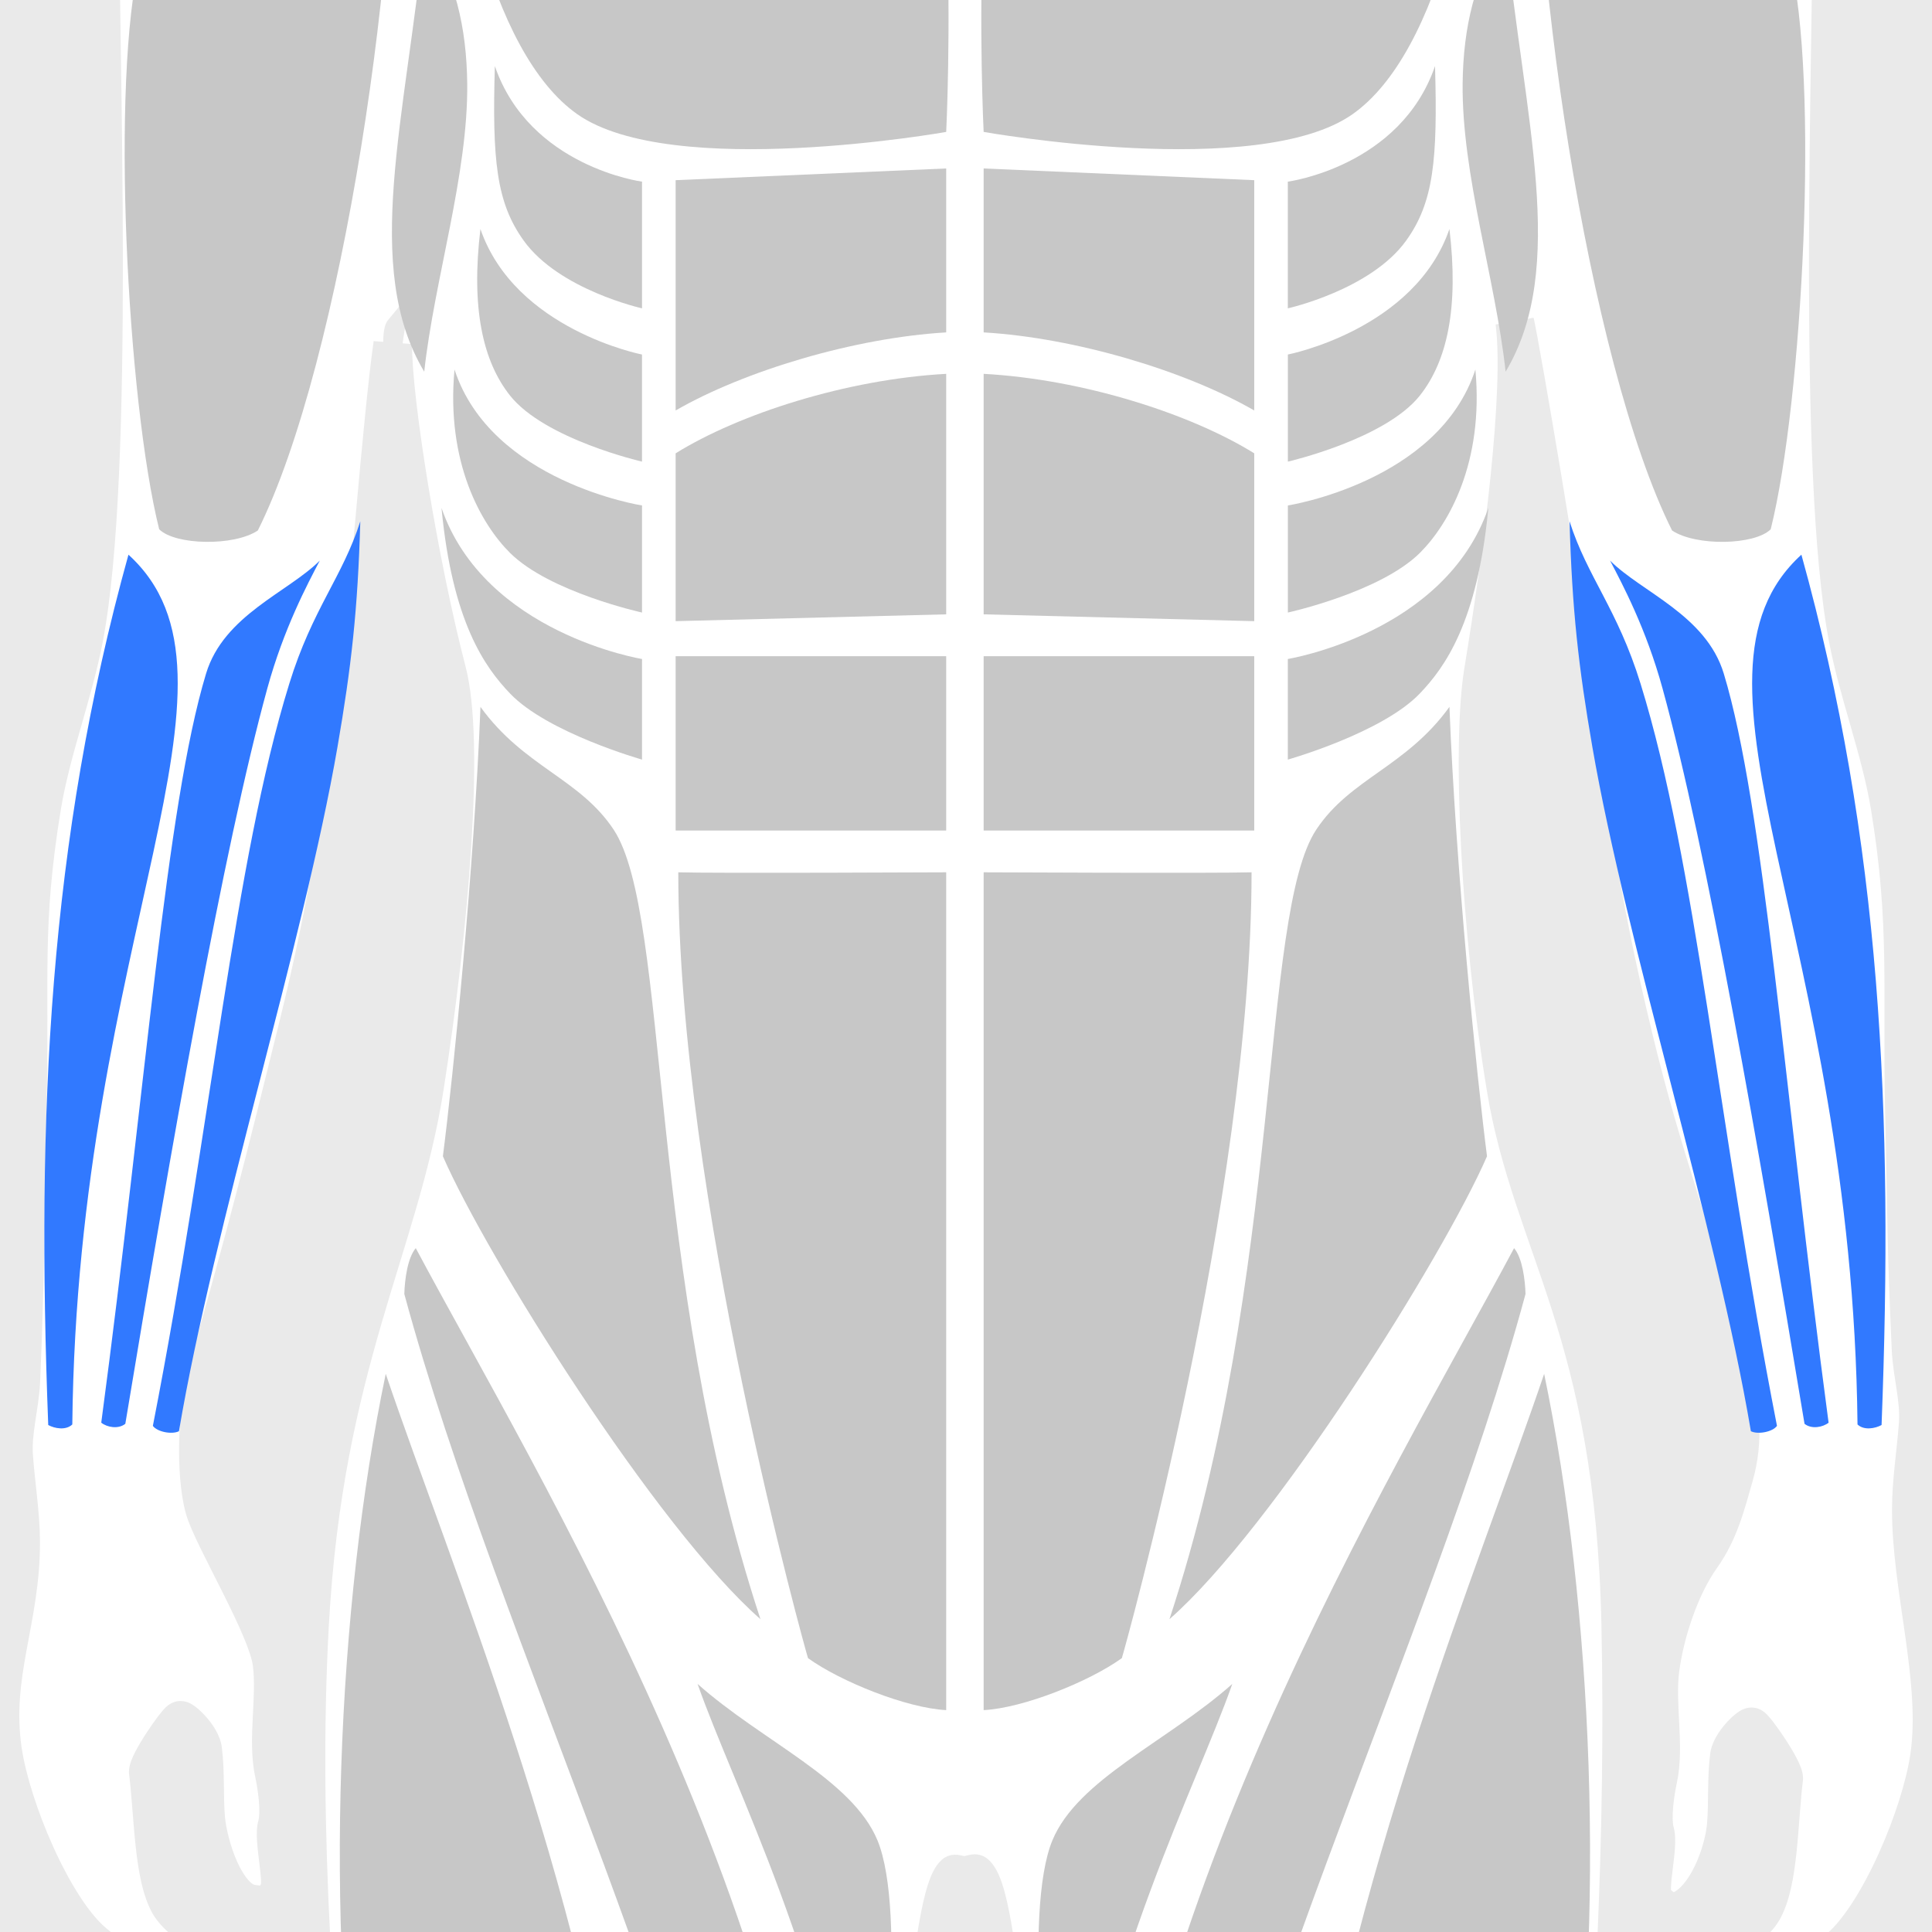
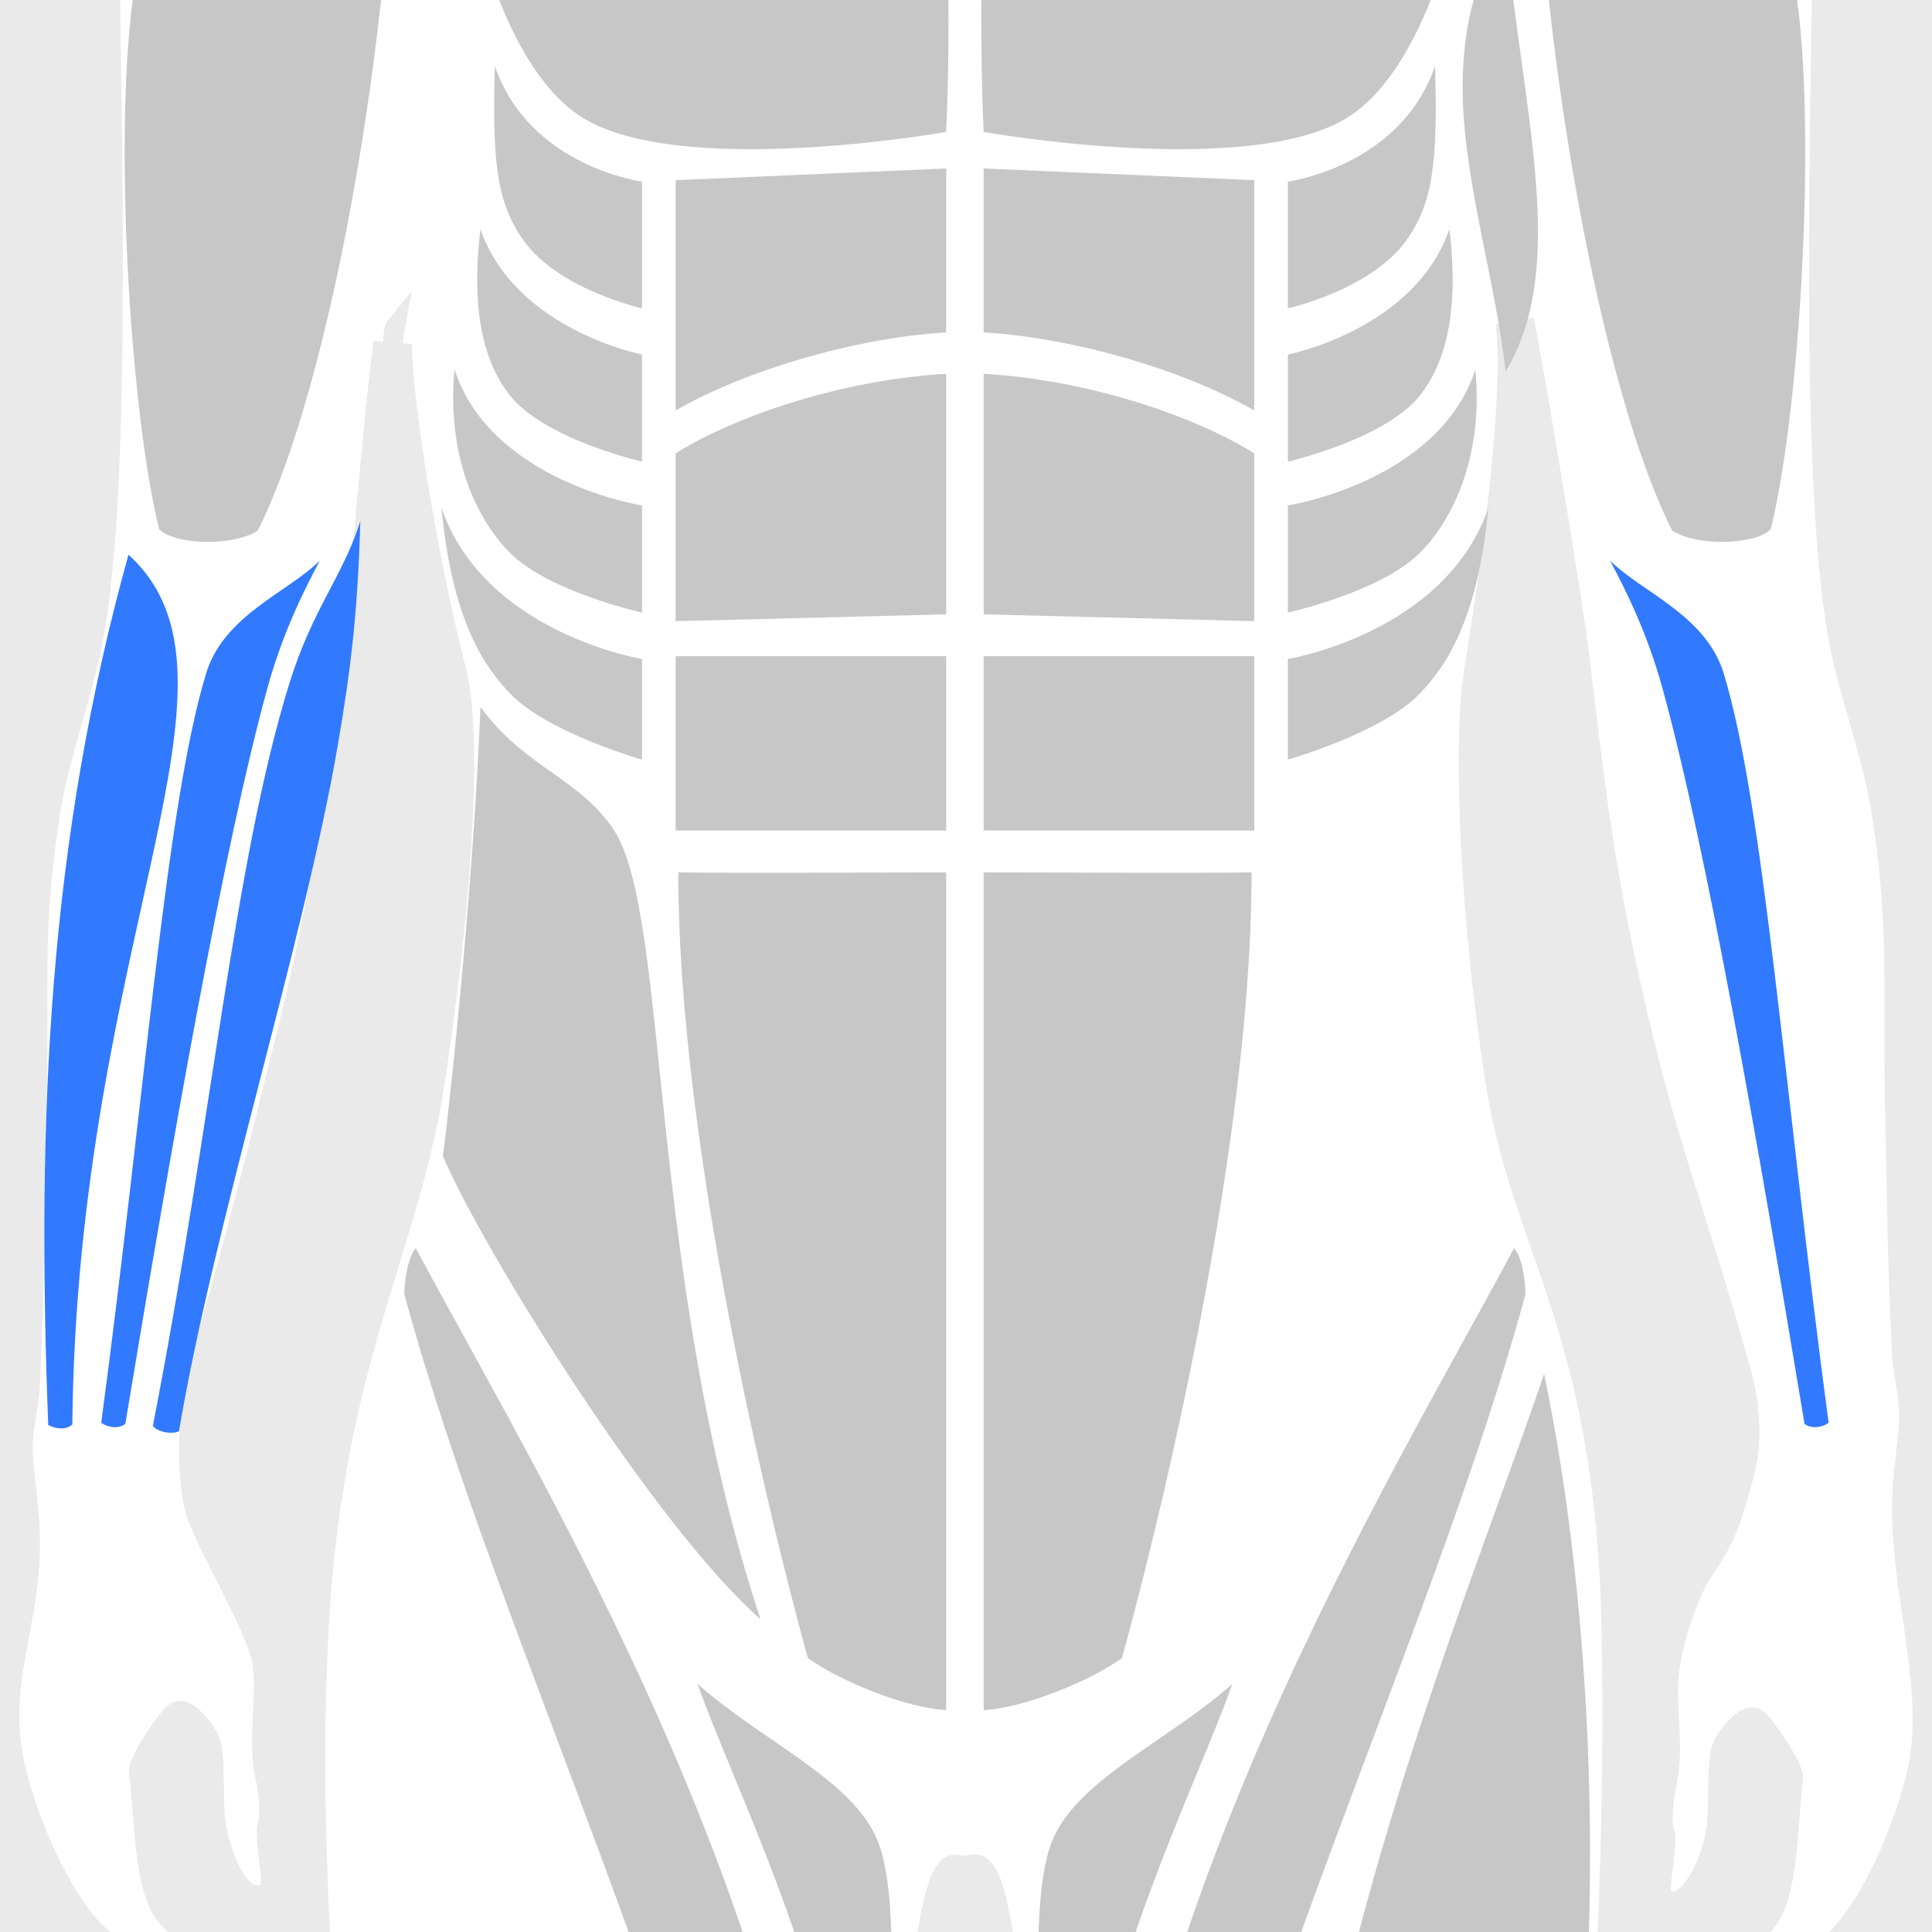
<svg xmlns="http://www.w3.org/2000/svg" width="120" height="120" viewBox="0 0 120 120" fill="none">
  <rect x="0" y="0" width="120" height="120" fill="#333333" stroke="none" />
  <g clip-path="url(#clip0_25_19793)">
    <rect width="120" height="398.48" transform="translate(0 -103.2)" fill="#EAEAEA" />
    <mask id="path-1-outside-1_25_19793" maskUnits="userSpaceOnUse" x="-2" y="-105.2" width="124" height="402" fill="black">
      <rect fill="white" x="-2" y="-105.2" width="124" height="402" />
      <path d="M118.699 83.803C118.765 85.306 119.253 86.916 119.144 88.427C119.021 90.14 118.717 92.003 118.717 93.711C118.688 98.619 120.542 104.391 119.842 109.139C119.322 112.68 116.751 118.897 114.222 121.048C111.989 122.947 107.363 125.956 105.042 126.089C104.869 126.097 104.304 124.376 104.856 123.225C105.727 121.41 108.671 120.051 109.476 118.671C110.499 116.917 110.457 113.173 110.787 110.487C110.854 109.952 108.975 107.258 108.789 107.258C108.599 107.258 107.518 108.281 107.414 109.072C107.235 110.445 107.336 111.964 107.227 113.32C107.086 115.092 106.001 117.999 104.355 118.668C103.739 118.916 102.98 118.463 102.668 117.853C102.356 117.242 103.044 114.671 102.793 113.792C102.543 112.912 102.814 111.242 102.98 110.485C103.419 108.46 102.828 105.87 103.105 103.701C103.395 101.444 104.333 98.563 105.666 96.695C106.779 95.131 107.185 93.482 107.707 91.656C108.32 89.511 108.133 87.364 107.52 85.157C105.133 76.561 103.307 72.122 101.455 64.45C99.302 55.534 98.618 50.215 97.562 41.15C97.117 37.337 94.495 21.821 94.085 19.998C94.645 24.304 93.35 34.31 92.137 41.702C91.388 46.269 91.921 57.682 93.528 67.509C95.143 77.392 100.275 82.647 100.667 100.892C100.941 113.781 100.251 127.072 99.089 140.004C98.218 149.717 96.387 159.456 94.362 168.894C93.597 172.46 93.944 176.43 94.085 180.078C94.216 183.438 93.741 186.883 93.947 190.185C94.352 196.663 96.715 203.175 96.627 209.762C96.433 224.189 93.515 239.332 91.444 253.782C90.874 257.753 88.9 263.13 89.885 266.461C90.765 269.437 94.117 272.728 95.828 275.832C96.987 277.94 99.966 279.403 101.964 280.754C103.196 281.586 104.291 282.705 105.442 283.619C105.94 284.016 107.656 285.031 108.173 285.801C108.89 286.87 108.384 287.36 108.242 287.376C108.959 288.029 108.941 289.193 108.322 289.268C108.709 290.315 108.12 290.928 107.48 290.808C107.909 291.671 106.993 292.58 106.135 292.308C105.647 294.091 103.166 293.72 101.922 293.081C101.722 295.119 99.007 295.431 97.509 295.207C95.751 294.943 94.008 294.341 92.513 293.185C91.876 292.689 91.042 291.24 90.672 290.928C89.502 289.942 87.783 289.457 86.611 288.402C85.545 287.442 85.201 285.814 84.49 284.756C83.778 283.693 82.219 282.484 80.866 282.268C78.883 281.953 76.578 281.244 75.646 279.347C74.734 277.498 75.091 274.825 75.555 272.792C75.888 271.337 76.544 269.754 76.52 268.294C76.512 267.799 76.123 266.504 76.328 265.105C76.557 263.556 77.327 262.387 77.548 261.214C77.891 259.395 77.915 257.494 77.938 255.634L77.94 255.451C78.004 250.105 76.402 244.531 75.424 239.292C74.145 232.457 72.693 225.505 72.387 218.59C72.195 214.252 72.333 209.898 72.821 205.555C73.085 203.207 73.636 200.729 73.359 198.416C72.581 191.909 68.861 185.58 67.955 178.983C67.076 172.593 68.235 166.035 67.657 159.587C66.996 152.195 65.853 144.776 64.702 137.427C64.03 133.145 63.335 128.855 62.376 124.626C62.045 123.169 61.595 117.226 60.572 116.382C60.524 116.342 60.212 116.478 59.908 116.483C59.623 116.491 59.346 116.366 59.298 116.408C58.307 117.293 57.843 123.193 57.518 124.626C56.556 128.855 55.863 133.145 55.192 137.427L55.168 137.58C54.024 144.882 52.866 152.278 52.236 159.587C51.682 166.008 52.815 172.595 51.938 178.983C51.032 185.58 47.312 191.909 46.534 198.416C46.257 200.729 46.809 203.21 47.072 205.555C47.557 209.898 47.699 214.252 47.507 218.59C47.2 225.505 45.745 232.46 44.469 239.292C43.491 244.531 41.89 250.105 41.954 255.451L41.955 255.548C41.975 257.436 41.997 259.367 42.345 261.214C42.566 262.387 43.337 263.559 43.566 265.105C43.771 266.504 43.382 267.796 43.374 268.294C43.35 269.754 43.987 271.327 44.338 272.792C44.815 274.793 45.106 277.434 44.248 279.347C43.363 281.316 40.89 281.977 39.028 282.268C37.677 282.481 36.118 283.696 35.404 284.756C34.692 285.814 34.349 287.442 33.283 288.402C32.11 289.457 30.392 289.942 29.222 290.928C28.851 291.242 28.017 292.692 27.381 293.185C25.886 294.344 24.186 294.885 22.384 295.207C20.873 295.476 18.158 295.05 17.972 293.081C16.738 293.71 14.236 294.099 13.759 292.308C12.901 292.58 11.984 291.671 12.413 290.808C11.774 290.928 11.185 290.315 11.571 289.268C10.953 289.193 10.934 288.029 11.651 287.376C11.51 287.36 11.004 286.87 11.72 285.801C12.237 285.031 13.953 284.016 14.452 283.619C15.6 282.705 16.695 281.588 17.929 280.754C19.866 279.443 22.941 278.004 24.066 275.832C25.742 272.598 29.115 269.445 30.008 266.461C31.01 263.109 29.022 257.777 28.449 253.782C26.379 239.324 23.48 224.175 23.266 209.762C23.17 203.188 25.545 196.657 25.947 190.185C26.152 186.883 25.665 183.446 25.808 180.078C25.966 176.414 26.296 172.457 25.531 168.894C23.506 159.459 21.678 149.714 20.804 140.004C19.642 127.078 18.518 113.773 19.227 100.892C20.117 84.72 24.812 77.435 26.365 67.509C27.913 57.631 28.899 46.077 27.756 41.702C26.038 35.125 24.351 24.787 24.396 21.354C23.725 26.113 22.853 37.742 22.438 41.15C21.34 50.138 20.332 56.4 18.544 63.645C16.343 72.561 15.35 76.513 12.882 85.157C12.248 87.379 12.107 91.536 12.696 93.668C13.197 95.483 16.605 101.041 16.895 103.298C17.175 105.465 16.581 108.057 17.02 110.082C17.183 110.839 17.457 112.51 17.207 113.389C16.956 114.266 17.644 116.84 17.332 117.45C17.02 118.06 16.956 118.463 15.645 118.263C13.975 118.01 12.914 114.594 12.773 112.915C12.661 111.564 12.765 110.04 12.586 108.667C12.482 107.876 11.398 106.853 11.211 106.853C11.025 106.853 9.146 109.547 9.213 110.082C9.543 112.784 9.522 116.512 10.524 118.266C11.305 119.633 14.273 121.002 15.144 122.82C15.699 123.973 15.134 125.695 14.958 125.684C12.65 125.551 8.014 122.545 5.778 120.642C3.252 118.492 0.681 112.275 0.158 108.734C-0.542 103.983 1.312 100.628 1.283 95.717C1.272 94.009 0.968 92.147 0.846 90.433C0.739 88.922 1.224 87.313 1.291 85.81C1.6 78.898 1.533 75.516 1.698 68.362C1.874 60.757 1.384 57.455 2.596 50.077C3.167 46.605 4.544 43.085 5.205 39.637C7.182 29.316 6.172 3.333 6.183 -7.368C6.191 -14.44 7.473 -22.605 11.403 -28.589C14.156 -32.781 19.328 -35.256 24.124 -36.322C27.951 -37.423 31.756 -38.6 35.529 -39.871C38.767 -40.961 46.257 -42.494 47.547 -45.366C48.768 -48.09 48.551 -51.303 48.454 -54.693C48.434 -54.713 48.416 -54.733 48.397 -54.754C45.873 -57.461 44.005 -61.058 43.243 -63.739C41.082 -63.899 41.517 -67.68 41.208 -68.639C40.898 -69.601 38.492 -74.704 39.718 -75.962C40.312 -76.572 40.933 -76.066 40.933 -76.066C40.933 -76.066 39.731 -86.207 42.026 -92.16C43.819 -96.813 49.361 -103.2 59.34 -103.2H59.351H59.362C69.338 -103.2 74.883 -96.813 76.677 -92.16C78.971 -86.207 77.777 -75.986 77.777 -75.986C77.777 -75.986 78.497 -76.721 79.147 -76.018C80.106 -74.984 77.801 -69.599 77.492 -68.639C77.183 -67.677 77.617 -63.896 75.456 -63.739C74.793 -61.399 73.426 -57.608 71.124 -55.263C70.983 -55.12 70.839 -54.979 70.691 -54.842L70.687 -54.69C70.589 -51.06 70.516 -48.364 71.848 -45.366C73.143 -42.446 80.89 -40.948 84.162 -39.871C88.034 -38.598 91.94 -37.42 95.865 -36.319C100.661 -35.251 105.834 -32.776 108.586 -28.587C112.519 -22.602 113.798 -14.435 113.806 -7.365C113.817 3.336 112.807 29.316 114.784 39.639C115.442 43.09 116.823 46.61 117.393 50.08C118.608 57.458 118.115 61.564 118.291 69.169C118.456 76.326 118.389 76.891 118.699 83.803Z" />
    </mask>
    <path d="M118.699 83.803C118.765 85.306 119.253 86.916 119.144 88.427C119.021 90.14 118.717 92.003 118.717 93.711C118.688 98.619 120.542 104.391 119.842 109.139C119.322 112.68 116.751 118.897 114.222 121.048C111.989 122.947 107.363 125.956 105.042 126.089C104.869 126.097 104.304 124.376 104.856 123.225C105.727 121.41 108.671 120.051 109.476 118.671C110.499 116.917 110.457 113.173 110.787 110.487C110.854 109.952 108.975 107.258 108.789 107.258C108.599 107.258 107.518 108.281 107.414 109.072C107.235 110.445 107.336 111.964 107.227 113.32C107.086 115.092 106.001 117.999 104.355 118.668C103.739 118.916 102.98 118.463 102.668 117.853C102.356 117.242 103.044 114.671 102.793 113.792C102.543 112.912 102.814 111.242 102.98 110.485C103.419 108.46 102.828 105.87 103.105 103.701C103.395 101.444 104.333 98.563 105.666 96.695C106.779 95.131 107.185 93.482 107.707 91.656C108.32 89.511 108.133 87.364 107.52 85.157C105.133 76.561 103.307 72.122 101.455 64.45C99.302 55.534 98.618 50.215 97.562 41.15C97.117 37.337 94.495 21.821 94.085 19.998C94.645 24.304 93.35 34.31 92.137 41.702C91.388 46.269 91.921 57.682 93.528 67.509C95.143 77.392 100.275 82.647 100.667 100.892C100.941 113.781 100.251 127.072 99.089 140.004C98.218 149.717 96.387 159.456 94.362 168.894C93.597 172.46 93.944 176.43 94.085 180.078C94.216 183.438 93.741 186.883 93.947 190.185C94.352 196.663 96.715 203.175 96.627 209.762C96.433 224.189 93.515 239.332 91.444 253.782C90.874 257.753 88.9 263.13 89.885 266.461C90.765 269.437 94.117 272.728 95.828 275.832C96.987 277.94 99.966 279.403 101.964 280.754C103.196 281.586 104.291 282.705 105.442 283.619C105.94 284.016 107.656 285.031 108.173 285.801C108.89 286.87 108.384 287.36 108.242 287.376C108.959 288.029 108.941 289.193 108.322 289.268C108.709 290.315 108.12 290.928 107.48 290.808C107.909 291.671 106.993 292.58 106.135 292.308C105.647 294.091 103.166 293.72 101.922 293.081C101.722 295.119 99.007 295.431 97.509 295.207C95.751 294.943 94.008 294.341 92.513 293.185C91.876 292.689 91.042 291.24 90.672 290.928C89.502 289.942 87.783 289.457 86.611 288.402C85.545 287.442 85.201 285.814 84.49 284.756C83.778 283.693 82.219 282.484 80.866 282.268C78.883 281.953 76.578 281.244 75.646 279.347C74.734 277.498 75.091 274.825 75.555 272.792C75.888 271.337 76.544 269.754 76.52 268.294C76.512 267.799 76.123 266.504 76.328 265.105C76.557 263.556 77.327 262.387 77.548 261.214C77.891 259.395 77.915 257.494 77.938 255.634L77.94 255.451C78.004 250.105 76.402 244.531 75.424 239.292C74.145 232.457 72.693 225.505 72.387 218.59C72.195 214.252 72.333 209.898 72.821 205.555C73.085 203.207 73.636 200.729 73.359 198.416C72.581 191.909 68.861 185.58 67.955 178.983C67.076 172.593 68.235 166.035 67.657 159.587C66.996 152.195 65.853 144.776 64.702 137.427C64.03 133.145 63.335 128.855 62.376 124.626C62.045 123.169 61.595 117.226 60.572 116.382C60.524 116.342 60.212 116.478 59.908 116.483C59.623 116.491 59.346 116.366 59.298 116.408C58.307 117.293 57.843 123.193 57.518 124.626C56.556 128.855 55.863 133.145 55.192 137.427L55.168 137.58C54.024 144.882 52.866 152.278 52.236 159.587C51.682 166.008 52.815 172.595 51.938 178.983C51.032 185.58 47.312 191.909 46.534 198.416C46.257 200.729 46.809 203.21 47.072 205.555C47.557 209.898 47.699 214.252 47.507 218.59C47.2 225.505 45.745 232.46 44.469 239.292C43.491 244.531 41.89 250.105 41.954 255.451L41.955 255.548C41.975 257.436 41.997 259.367 42.345 261.214C42.566 262.387 43.337 263.559 43.566 265.105C43.771 266.504 43.382 267.796 43.374 268.294C43.35 269.754 43.987 271.327 44.338 272.792C44.815 274.793 45.106 277.434 44.248 279.347C43.363 281.316 40.89 281.977 39.028 282.268C37.677 282.481 36.118 283.696 35.404 284.756C34.692 285.814 34.349 287.442 33.283 288.402C32.11 289.457 30.392 289.942 29.222 290.928C28.851 291.242 28.017 292.692 27.381 293.185C25.886 294.344 24.186 294.885 22.384 295.207C20.873 295.476 18.158 295.05 17.972 293.081C16.738 293.71 14.236 294.099 13.759 292.308C12.901 292.58 11.984 291.671 12.413 290.808C11.774 290.928 11.185 290.315 11.571 289.268C10.953 289.193 10.934 288.029 11.651 287.376C11.51 287.36 11.004 286.87 11.72 285.801C12.237 285.031 13.953 284.016 14.452 283.619C15.6 282.705 16.695 281.588 17.929 280.754C19.866 279.443 22.941 278.004 24.066 275.832C25.742 272.598 29.115 269.445 30.008 266.461C31.01 263.109 29.022 257.777 28.449 253.782C26.379 239.324 23.48 224.175 23.266 209.762C23.17 203.188 25.545 196.657 25.947 190.185C26.152 186.883 25.665 183.446 25.808 180.078C25.966 176.414 26.296 172.457 25.531 168.894C23.506 159.459 21.678 149.714 20.804 140.004C19.642 127.078 18.518 113.773 19.227 100.892C20.117 84.72 24.812 77.435 26.365 67.509C27.913 57.631 28.899 46.077 27.756 41.702C26.038 35.125 24.351 24.787 24.396 21.354C23.725 26.113 22.853 37.742 22.438 41.15C21.34 50.138 20.332 56.4 18.544 63.645C16.343 72.561 15.35 76.513 12.882 85.157C12.248 87.379 12.107 91.536 12.696 93.668C13.197 95.483 16.605 101.041 16.895 103.298C17.175 105.465 16.581 108.057 17.02 110.082C17.183 110.839 17.457 112.51 17.207 113.389C16.956 114.266 17.644 116.84 17.332 117.45C17.02 118.06 16.956 118.463 15.645 118.263C13.975 118.01 12.914 114.594 12.773 112.915C12.661 111.564 12.765 110.04 12.586 108.667C12.482 107.876 11.398 106.853 11.211 106.853C11.025 106.853 9.146 109.547 9.213 110.082C9.543 112.784 9.522 116.512 10.524 118.266C11.305 119.633 14.273 121.002 15.144 122.82C15.699 123.973 15.134 125.695 14.958 125.684C12.65 125.551 8.014 122.545 5.778 120.642C3.252 118.492 0.681 112.275 0.158 108.734C-0.542 103.983 1.312 100.628 1.283 95.717C1.272 94.009 0.968 92.147 0.846 90.433C0.739 88.922 1.224 87.313 1.291 85.81C1.6 78.898 1.533 75.516 1.698 68.362C1.874 60.757 1.384 57.455 2.596 50.077C3.167 46.605 4.544 43.085 5.205 39.637C7.182 29.316 6.172 3.333 6.183 -7.368C6.191 -14.44 7.473 -22.605 11.403 -28.589C14.156 -32.781 19.328 -35.256 24.124 -36.322C27.951 -37.423 31.756 -38.6 35.529 -39.871C38.767 -40.961 46.257 -42.494 47.547 -45.366C48.768 -48.09 48.551 -51.303 48.454 -54.693C48.434 -54.713 48.416 -54.733 48.397 -54.754C45.873 -57.461 44.005 -61.058 43.243 -63.739C41.082 -63.899 41.517 -67.68 41.208 -68.639C40.898 -69.601 38.492 -74.704 39.718 -75.962C40.312 -76.572 40.933 -76.066 40.933 -76.066C40.933 -76.066 39.731 -86.207 42.026 -92.16C43.819 -96.813 49.361 -103.2 59.34 -103.2H59.351H59.362C69.338 -103.2 74.883 -96.813 76.677 -92.16C78.971 -86.207 77.777 -75.986 77.777 -75.986C77.777 -75.986 78.497 -76.721 79.147 -76.018C80.106 -74.984 77.801 -69.599 77.492 -68.639C77.183 -67.677 77.617 -63.896 75.456 -63.739C74.793 -61.399 73.426 -57.608 71.124 -55.263C70.983 -55.12 70.839 -54.979 70.691 -54.842L70.687 -54.69C70.589 -51.06 70.516 -48.364 71.848 -45.366C73.143 -42.446 80.89 -40.948 84.162 -39.871C88.034 -38.598 91.94 -37.42 95.865 -36.319C100.661 -35.251 105.834 -32.776 108.586 -28.587C112.519 -22.602 113.798 -14.435 113.806 -7.365C113.817 3.336 112.807 29.316 114.784 39.639C115.442 43.09 116.823 46.61 117.393 50.08C118.608 57.458 118.115 61.564 118.291 69.169C118.456 76.326 118.389 76.891 118.699 83.803Z" fill="white" />
    <path d="M24.396 21.354L23.796 21.346L24.99 21.437L24.396 21.354ZM24.569 20.257L25.159 20.365L25.579 18.086L24.106 19.875L24.569 20.257ZM24.396 21.354L24.996 21.363C25 21.089 25.015 20.879 25.037 20.732C25.048 20.659 25.059 20.613 25.067 20.589C25.077 20.559 25.072 20.59 25.032 20.638L24.569 20.257L24.106 19.875C24.01 19.992 23.957 20.122 23.925 20.22C23.891 20.326 23.868 20.439 23.851 20.551C23.816 20.776 23.8 21.047 23.796 21.346L24.396 21.354ZM24.569 20.257L23.979 20.148C23.921 20.463 23.861 20.845 23.802 21.272L24.396 21.354L24.99 21.437C25.048 21.021 25.105 20.658 25.159 20.365L24.569 20.257ZM119.144 88.427L117.947 88.34L117.947 88.341L119.144 88.427ZM118.699 83.803L119.897 83.75L119.897 83.75L118.699 83.803ZM118.291 69.169L119.491 69.141L119.491 69.141L118.291 69.169ZM117.393 50.08L116.209 50.274L116.209 50.275L117.393 50.08ZM114.784 39.639L115.963 39.414L115.963 39.414L114.784 39.639ZM113.806 -7.365L115.006 -7.367V-7.367L113.806 -7.365ZM108.586 -28.587L107.583 -27.928L107.583 -27.928L108.586 -28.587ZM95.865 -36.319L95.541 -35.164L95.572 -35.155L95.604 -35.148L95.865 -36.319ZM84.162 -39.871L83.787 -38.732L83.787 -38.732L84.162 -39.871ZM71.848 -45.366L72.945 -45.852L72.945 -45.853L71.848 -45.366ZM47.547 -45.366L48.641 -44.875L48.642 -44.875L47.547 -45.366ZM35.529 -39.871L35.146 -41.009L35.146 -41.009L35.529 -39.871ZM24.124 -36.322L24.385 -35.151L24.421 -35.159L24.456 -35.169L24.124 -36.322ZM11.403 -28.589L12.406 -27.931L12.406 -27.931L11.403 -28.589ZM6.183 -7.368L4.983 -7.369V-7.369L6.183 -7.368ZM5.205 39.637L6.384 39.863L6.384 39.862L5.205 39.637ZM2.596 50.077L3.781 50.271L3.781 50.271L2.596 50.077ZM1.698 68.362L0.499 68.334L0.499 68.334L1.698 68.362ZM1.291 85.81L0.092 85.756L0.092 85.757L1.291 85.81ZM0.846 90.433L-0.351 90.518L-0.351 90.519L0.846 90.433ZM1.283 95.717L2.483 95.71L2.483 95.71L1.283 95.717ZM0.158 108.734L1.345 108.559L1.345 108.559L0.158 108.734ZM5.778 120.642L5 121.556L5 121.556L5.778 120.642ZM14.958 125.684L15.03 124.486L15.027 124.486L14.958 125.684ZM15.144 122.82L14.062 123.338L14.063 123.339L15.144 122.82ZM10.524 118.266L11.566 117.67L11.566 117.67L10.524 118.266ZM9.213 110.082L10.404 109.937L10.404 109.934L9.213 110.082ZM12.586 108.667L13.776 108.513L13.776 108.511L12.586 108.667ZM12.773 112.915L11.577 113.014L11.577 113.016L12.773 112.915ZM15.645 118.263L15.826 117.077L15.825 117.076L15.645 118.263ZM17.332 117.45L16.264 116.904L16.264 116.904L17.332 117.45ZM17.207 113.389L18.361 113.719L18.361 113.718L17.207 113.389ZM17.02 110.082L18.194 109.83L18.193 109.828L17.02 110.082ZM16.895 103.298L15.705 103.451L15.705 103.452L16.895 103.298ZM12.696 93.668L13.852 93.349L13.852 93.349L12.696 93.668ZM12.882 85.157L11.728 84.828L11.728 84.828L12.882 85.157ZM18.544 63.645L19.709 63.933L19.709 63.933L18.544 63.645ZM22.438 41.15L23.629 41.296L23.629 41.295L22.438 41.15ZM24.396 21.354L25.596 21.37L23.208 21.187L24.396 21.354ZM27.756 41.702L28.917 41.398L28.917 41.398L27.756 41.702ZM26.365 67.509L25.18 67.323L25.18 67.323L26.365 67.509ZM19.227 100.892L18.029 100.826L19.227 100.892ZM20.804 140.004L19.609 140.111L19.609 140.111L20.804 140.004ZM25.531 168.894L24.358 169.146L24.358 169.146L25.531 168.894ZM25.808 180.078L24.61 180.026L24.61 180.027L25.808 180.078ZM25.947 190.185L27.145 190.259L27.145 190.259L25.947 190.185ZM23.266 209.762L22.066 209.78L22.066 209.78L23.266 209.762ZM28.449 253.782L27.261 253.953L27.261 253.953L28.449 253.782ZM30.008 266.461L31.158 266.805L31.158 266.805L30.008 266.461ZM24.066 275.832L23 275.28L23 275.281L24.066 275.832ZM17.929 280.754L18.601 281.748L18.602 281.748L17.929 280.754ZM14.452 283.619L13.704 282.68L13.704 282.68L14.452 283.619ZM11.72 285.801L10.724 285.132L10.724 285.133L11.72 285.801ZM11.651 287.376L12.459 288.263L14.415 286.481L11.786 286.183L11.651 287.376ZM11.571 289.268L12.697 289.683L13.223 288.258L11.715 288.076L11.571 289.268ZM12.413 290.808L13.488 291.342L14.56 289.185L12.192 289.628L12.413 290.808ZM13.759 292.308L14.918 291.999L14.595 290.785L13.396 291.164L13.759 292.308ZM17.972 293.081L19.166 292.968L19 291.21L17.427 292.012L17.972 293.081ZM22.384 295.207L22.595 296.389L22.596 296.388L22.384 295.207ZM27.381 293.185L26.646 292.236L26.645 292.236L27.381 293.185ZM29.222 290.928L28.448 290.01L28.445 290.013L29.222 290.928ZM33.283 288.402L34.086 289.294L34.086 289.294L33.283 288.402ZM35.404 284.756L34.408 284.086L34.408 284.087L35.404 284.756ZM39.028 282.268L38.843 281.082L38.841 281.082L39.028 282.268ZM44.248 279.347L45.343 279.839L45.343 279.838L44.248 279.347ZM44.338 272.792L45.506 272.514L45.505 272.512L44.338 272.792ZM43.374 268.294L44.574 268.314L44.574 268.313L43.374 268.294ZM43.566 265.105L44.753 264.93L44.753 264.929L43.566 265.105ZM42.345 261.214L43.525 260.992H43.525L42.345 261.214ZM41.955 255.548L40.755 255.561L41.955 255.548ZM41.954 255.451L43.154 255.437L43.154 255.436L41.954 255.451ZM44.469 239.292L43.289 239.072L43.289 239.072L44.469 239.292ZM47.507 218.59L48.706 218.643L48.706 218.643L47.507 218.59ZM47.072 205.555L48.265 205.422L48.265 205.421L47.072 205.555ZM46.534 198.416L47.726 198.559L47.726 198.559L46.534 198.416ZM51.938 178.983L53.127 179.146L53.127 179.146L51.938 178.983ZM52.236 159.587L53.432 159.69L53.432 159.69L52.236 159.587ZM55.168 137.58L56.353 137.765L55.168 137.58ZM55.192 137.427L54.006 137.241L54.006 137.242L55.192 137.427ZM57.518 124.626L58.688 124.892L58.688 124.892L57.518 124.626ZM59.298 116.408L58.501 115.511L58.499 115.513L59.298 116.408ZM59.908 116.483L59.887 115.283L59.874 115.283L59.908 116.483ZM60.572 116.382L59.803 117.303L59.808 117.307L60.572 116.382ZM62.376 124.626L61.205 124.891L61.205 124.892L62.376 124.626ZM64.702 137.427L65.887 137.241L65.887 137.241L64.702 137.427ZM67.657 159.587L66.462 159.693L66.462 159.694L67.657 159.587ZM67.955 178.983L69.144 178.819L69.144 178.819L67.955 178.983ZM73.359 198.416L72.168 198.559L72.168 198.559L73.359 198.416ZM72.821 205.555L71.629 205.421L71.629 205.421L72.821 205.555ZM72.387 218.59L71.188 218.643L71.188 218.643L72.387 218.59ZM75.424 239.292L76.604 239.072L76.604 239.071L75.424 239.292ZM77.94 255.451L79.14 255.465L79.14 255.465L77.94 255.451ZM77.938 255.634L76.738 255.619V255.619L77.938 255.634ZM77.548 261.214L76.369 260.992L77.548 261.214ZM76.328 265.105L75.141 264.929L75.14 264.93L76.328 265.105ZM76.52 268.294L75.32 268.314L75.32 268.314L76.52 268.294ZM75.555 272.792L74.385 272.524L74.385 272.525L75.555 272.792ZM75.646 279.347L76.722 278.818L76.722 278.817L75.646 279.347ZM80.866 282.268L81.055 281.083L81.054 281.082L80.866 282.268ZM84.49 284.756L83.492 285.424L83.494 285.426L84.49 284.756ZM86.611 288.402L85.808 289.294H85.808L86.611 288.402ZM90.672 290.928L89.898 291.845L89.899 291.846L90.672 290.928ZM92.513 293.185L91.776 294.132L91.779 294.134L92.513 293.185ZM97.509 295.207L97.331 296.394L97.332 296.394L97.509 295.207ZM101.922 293.081L102.47 292.014L100.9 291.206L100.728 292.964L101.922 293.081ZM106.135 292.308L106.497 291.164L105.307 290.787L104.977 291.991L106.135 292.308ZM107.48 290.808L107.701 289.628L105.334 289.185L106.406 291.342L107.48 290.808ZM108.322 289.268L108.179 288.076L106.671 288.258L107.197 289.683L108.322 289.268ZM108.242 287.376L108.107 286.183L105.478 286.481L107.434 288.263L108.242 287.376ZM108.173 285.801L109.17 285.133L109.169 285.132L108.173 285.801ZM105.442 283.619L106.19 282.68L106.188 282.679L105.442 283.619ZM101.964 280.754L101.292 281.748L101.293 281.749L101.964 280.754ZM95.828 275.832L96.879 275.254L96.879 275.253L95.828 275.832ZM89.885 266.461L91.036 266.121L91.036 266.12L89.885 266.461ZM91.444 253.782L92.632 253.953L92.632 253.953L91.444 253.782ZM96.627 209.762L97.827 209.778V209.778L96.627 209.762ZM93.947 190.185L92.749 190.259L92.749 190.26L93.947 190.185ZM94.085 180.078L92.886 180.124L92.886 180.124L94.085 180.078ZM94.362 168.894L93.189 168.642L93.189 168.643L94.362 168.894ZM99.089 140.004L97.894 139.897L97.894 139.897L99.089 140.004ZM100.667 100.892L101.866 100.866L101.866 100.866L100.667 100.892ZM93.528 67.509L94.712 67.316L94.712 67.315L93.528 67.509ZM92.137 41.702L90.953 41.508L90.953 41.508L92.137 41.702ZM94.085 19.998L95.256 19.735L92.895 20.153L94.085 19.998ZM97.562 41.15L98.754 41.011L98.754 41.011L97.562 41.15ZM101.455 64.45L102.622 64.168L102.622 64.168L101.455 64.45ZM107.52 85.157L106.364 85.478L106.364 85.478L107.52 85.157ZM107.707 91.656L108.86 91.986L108.861 91.986L107.707 91.656ZM105.666 96.695L106.643 97.392L106.643 97.391L105.666 96.695ZM103.105 103.701L101.915 103.547L101.915 103.548L103.105 103.701ZM102.98 110.485L104.152 110.741L104.152 110.739L102.98 110.485ZM102.793 113.792L101.639 114.12V114.12L102.793 113.792ZM102.668 117.853L101.599 118.399V118.399L102.668 117.853ZM104.355 118.668L104.803 119.781L104.806 119.78L104.355 118.668ZM107.227 113.32L106.031 113.224L106.031 113.225L107.227 113.32ZM107.414 109.072L106.224 108.916L106.224 108.918L107.414 109.072ZM110.787 110.487L109.596 110.339L109.596 110.341L110.787 110.487ZM109.476 118.671L108.44 118.066L108.439 118.066L109.476 118.671ZM104.856 123.225L103.774 122.705L103.773 122.706L104.856 123.225ZM105.042 126.089L105.097 127.288L105.111 127.287L105.042 126.089ZM114.222 121.048L113.445 120.133L113.444 120.134L114.222 121.048ZM119.842 109.139L118.655 108.964L118.654 108.965L119.842 109.139ZM118.717 93.711L119.917 93.718V93.711H118.717ZM77.777 -75.986L76.585 -76.125L76.178 -72.635L78.635 -75.147L77.777 -75.986ZM76.677 -92.16L77.796 -92.592L77.796 -92.592L76.677 -92.16ZM42.026 -92.16L40.906 -92.592L40.906 -92.592L42.026 -92.16ZM40.933 -76.066L40.175 -75.136L42.474 -73.261L42.125 -76.207L40.933 -76.066ZM39.718 -75.962L40.577 -75.124L40.578 -75.125L39.718 -75.962ZM41.208 -68.639L40.065 -68.272L40.065 -68.271L41.208 -68.639ZM43.243 -63.739L44.398 -64.067L44.168 -64.874L43.332 -64.936L43.243 -63.739ZM48.397 -54.754L49.275 -55.571L49.275 -55.572L48.397 -54.754ZM71.124 -55.263L70.267 -56.103L70.267 -56.103L71.124 -55.263ZM75.456 -63.739L75.369 -64.936L74.531 -64.875L74.302 -64.066L75.456 -63.739ZM77.492 -68.639L76.35 -69.007L76.35 -69.006L77.492 -68.639ZM79.147 -76.018L78.266 -75.203L78.267 -75.201L79.147 -76.018ZM48.454 -54.693L49.653 -54.728L49.64 -55.19L49.32 -55.524L48.454 -54.693ZM70.691 -54.842L69.874 -55.721L69.505 -55.378L69.491 -54.874L70.691 -54.842ZM70.687 -54.69L71.886 -54.658V-54.658L70.687 -54.69ZM119.144 88.427L120.34 88.513C120.405 87.614 120.291 86.72 120.174 85.934C120.05 85.106 119.927 84.42 119.897 83.75L118.699 83.803L117.5 83.857C117.537 84.69 117.691 85.56 117.8 86.29C117.916 87.063 117.991 87.728 117.947 88.34L119.144 88.427ZM118.699 83.803L119.897 83.75C119.589 76.855 119.656 76.318 119.491 69.141L118.291 69.169L117.091 69.197C117.256 76.335 117.19 76.928 117.5 83.857L118.699 83.803ZM118.291 69.169L119.491 69.141C119.318 61.667 119.81 57.373 118.577 49.885L117.393 50.08L116.209 50.275C117.406 57.542 116.912 61.461 117.091 69.197L118.291 69.169ZM117.393 50.08L118.577 49.885C118.279 48.072 117.772 46.262 117.275 44.523C116.772 42.76 116.28 41.075 115.963 39.414L114.784 39.639L113.605 39.864C113.947 41.654 114.474 43.455 114.968 45.182C115.468 46.933 115.936 48.617 116.209 50.274L117.393 50.08ZM114.784 39.639L115.963 39.414C114.999 34.384 114.754 25.426 114.758 16.279C114.76 11.727 114.823 7.162 114.885 3.06C114.948 -1.035 115.009 -4.679 115.006 -7.367L113.806 -7.365L112.606 -7.364C112.609 -4.701 112.548 -1.084 112.486 3.024C112.423 7.126 112.36 11.707 112.358 16.278C112.354 25.378 112.592 34.572 113.606 39.865L114.784 39.639ZM113.806 -7.365L115.006 -7.367C114.998 -14.532 113.71 -22.976 109.589 -29.246L108.586 -28.587L107.583 -27.928C111.329 -22.228 112.598 -14.338 112.606 -7.364L113.806 -7.365ZM108.586 -28.587L109.589 -29.246C106.592 -33.806 101.067 -36.39 96.126 -37.491L95.865 -36.319L95.604 -35.148C100.256 -34.112 105.075 -31.745 107.583 -27.928L108.586 -28.587ZM95.865 -36.319L96.189 -37.475C92.279 -38.571 88.39 -39.744 84.537 -41.011L84.162 -39.871L83.787 -38.732C87.677 -37.452 91.601 -36.269 95.541 -35.164L95.865 -36.319ZM84.162 -39.871L84.537 -41.011C83.685 -41.292 82.546 -41.598 81.363 -41.929C80.159 -42.266 78.874 -42.637 77.659 -43.06C76.436 -43.487 75.33 -43.95 74.47 -44.459C73.581 -44.986 73.116 -45.467 72.945 -45.852L71.848 -45.366L70.751 -44.88C71.228 -43.805 72.218 -43.004 73.247 -42.394C74.306 -41.767 75.584 -41.242 76.869 -40.794C78.16 -40.344 79.507 -39.956 80.716 -39.618C81.947 -39.274 83.003 -38.99 83.787 -38.732L84.162 -39.871ZM47.547 -45.366L46.452 -45.858C46.28 -45.474 45.823 -44.998 44.959 -44.476C44.123 -43.971 43.049 -43.507 41.862 -43.079C40.68 -42.654 39.431 -42.279 38.257 -41.938C37.103 -41.603 35.987 -41.292 35.146 -41.009L35.529 -39.871L35.912 -38.734C36.69 -38.996 37.725 -39.285 38.926 -39.633C40.107 -39.976 41.418 -40.368 42.675 -40.821C43.926 -41.272 45.169 -41.798 46.201 -42.422C47.206 -43.029 48.169 -43.822 48.641 -44.875L47.547 -45.366ZM35.529 -39.871L35.146 -41.009C31.392 -39.744 27.604 -38.572 23.793 -37.475L24.124 -36.322L24.456 -35.169C28.298 -36.274 32.12 -37.457 35.912 -38.734L35.529 -39.871ZM24.124 -36.322L23.864 -37.494C18.922 -36.395 13.397 -33.811 10.4 -29.248L11.403 -28.589L12.406 -27.931C14.915 -31.751 19.733 -34.117 24.385 -35.151L24.124 -36.322ZM11.403 -28.589L10.4 -29.248C6.283 -22.978 4.991 -14.537 4.983 -7.369L6.183 -7.368L7.383 -7.367C7.391 -14.342 8.663 -22.231 12.406 -27.931L11.403 -28.589ZM6.183 -7.368L4.983 -7.369C4.98 -4.681 5.042 -1.038 5.104 3.058C5.166 7.16 5.23 11.726 5.232 16.278C5.236 25.425 4.99 34.383 4.027 39.411L5.205 39.637L6.384 39.862C7.398 34.57 7.636 25.377 7.632 16.277C7.63 11.705 7.566 7.124 7.504 3.022C7.441 -1.087 7.38 -4.704 7.383 -7.367L6.183 -7.368ZM5.205 39.637L4.027 39.411C3.708 41.071 3.216 42.756 2.713 44.518C2.216 46.258 1.71 48.069 1.412 49.882L2.596 50.077L3.781 50.271C4.053 48.613 4.521 46.928 5.021 45.177C5.514 43.45 6.041 41.65 6.384 39.863L5.205 39.637ZM2.596 50.077L1.412 49.882C0.182 57.371 0.672 60.855 0.499 68.334L1.698 68.362L2.898 68.389C3.077 60.659 2.586 57.54 3.781 50.271L2.596 50.077ZM1.698 68.362L0.499 68.334C0.333 75.531 0.4 78.858 0.092 85.756L1.291 85.81L2.49 85.864C2.799 78.938 2.734 75.502 2.898 68.389L1.698 68.362ZM1.291 85.81L0.092 85.757C0.062 86.427 -0.06 87.114 -0.184 87.942C-0.301 88.727 -0.415 89.62 -0.351 90.518L0.846 90.433L2.043 90.349C2 89.736 2.075 89.069 2.19 88.296C2.299 87.565 2.453 86.696 2.49 85.863L1.291 85.81ZM0.846 90.433L-0.351 90.519C-0.288 91.401 -0.177 92.333 -0.087 93.201C0.005 94.088 0.078 94.932 0.083 95.725L1.283 95.717L2.483 95.71C2.477 94.794 2.393 93.853 2.3 92.954C2.205 92.034 2.102 91.179 2.043 90.347L0.846 90.433ZM1.283 95.717L0.083 95.724C0.097 98.041 -0.33 99.975 -0.712 102.071C-1.09 104.146 -1.409 106.332 -1.029 108.909L0.158 108.734L1.345 108.559C1.025 106.385 1.282 104.518 1.649 102.5C2.013 100.504 2.498 98.305 2.483 95.71L1.283 95.717ZM0.158 108.734L-1.029 108.909C-0.747 110.823 0.069 113.372 1.123 115.704C2.162 118.003 3.525 120.301 5 121.556L5.778 120.642L6.556 119.729C5.505 118.834 4.319 116.948 3.31 114.716C2.316 112.516 1.586 110.187 1.345 108.559L0.158 108.734ZM5.778 120.642L5 121.556C6.177 122.558 7.954 123.825 9.737 124.864C10.63 125.384 11.546 125.859 12.404 126.216C13.241 126.564 14.111 126.837 14.889 126.882L14.958 125.684L15.027 124.486C14.651 124.464 14.076 124.312 13.325 124C12.595 123.696 11.779 123.275 10.945 122.79C9.274 121.816 7.615 120.63 6.556 119.729L5.778 120.642ZM14.958 125.684L14.885 126.882C15.384 126.912 15.707 126.64 15.798 126.558C15.922 126.446 16.003 126.33 16.047 126.262C16.14 126.118 16.209 125.964 16.258 125.837C16.361 125.571 16.451 125.239 16.509 124.882C16.62 124.203 16.657 123.197 16.226 122.3L15.144 122.82L14.063 123.339C14.186 123.596 14.217 124.027 14.141 124.494C14.105 124.711 14.055 124.879 14.02 124.969C14.001 125.02 14 125.008 14.031 124.96C14.044 124.941 14.095 124.862 14.192 124.775C14.255 124.717 14.554 124.457 15.03 124.486L14.958 125.684ZM15.144 122.82L16.226 122.301C15.648 121.095 14.444 120.134 13.539 119.428C13.041 119.039 12.61 118.714 12.24 118.392C11.862 118.064 11.657 117.83 11.566 117.67L10.524 118.266L9.482 118.861C9.781 119.385 10.24 119.835 10.666 120.204C11.099 120.58 11.611 120.968 12.062 121.32C13.054 122.094 13.769 122.727 14.062 123.338L15.144 122.82ZM10.524 118.266L11.566 117.67C11.204 117.038 10.973 115.906 10.81 114.401C10.731 113.677 10.673 112.922 10.612 112.159C10.553 111.405 10.49 110.641 10.404 109.937L9.213 110.082L8.022 110.228C8.101 110.875 8.16 111.59 8.22 112.349C8.28 113.1 8.341 113.894 8.424 114.659C8.583 116.131 8.841 117.74 9.482 118.861L10.524 118.266ZM9.213 110.082L10.404 109.934C10.422 110.084 10.4 110.187 10.398 110.2C10.392 110.226 10.39 110.228 10.4 110.199C10.421 110.143 10.464 110.044 10.537 109.903C10.68 109.625 10.891 109.276 11.121 108.924C11.35 108.574 11.582 108.247 11.761 108.015C11.853 107.896 11.916 107.821 11.95 107.784C11.97 107.763 11.958 107.778 11.923 107.808C11.906 107.821 11.856 107.862 11.781 107.905C11.736 107.93 11.522 108.053 11.211 108.053V106.853V105.653C10.889 105.653 10.66 105.781 10.597 105.817C10.504 105.87 10.433 105.925 10.392 105.959C10.309 106.028 10.237 106.102 10.188 106.155C10.084 106.268 9.971 106.407 9.861 106.549C9.637 106.839 9.369 107.219 9.113 107.61C8.859 107.998 8.6 108.423 8.405 108.8C8.308 108.987 8.214 109.187 8.144 109.38C8.095 109.516 7.975 109.855 8.022 110.231L9.213 110.082ZM11.211 106.853V108.053C11.086 108.053 10.988 108.032 10.929 108.017C10.867 108.001 10.82 107.983 10.79 107.97C10.732 107.946 10.696 107.924 10.688 107.919C10.671 107.908 10.681 107.913 10.721 107.946C10.795 108.008 10.906 108.115 11.023 108.249C11.14 108.384 11.242 108.524 11.314 108.648C11.392 108.784 11.399 108.842 11.396 108.824L12.586 108.667L13.776 108.511C13.675 107.745 13.171 107.063 12.837 106.677C12.646 106.457 12.444 106.259 12.26 106.104C12.17 106.029 12.064 105.948 11.951 105.878C11.896 105.843 11.817 105.799 11.723 105.759C11.651 105.729 11.461 105.653 11.211 105.653V106.853ZM12.586 108.667L11.396 108.822C11.476 109.433 11.494 110.095 11.505 110.816C11.515 111.514 11.517 112.287 11.577 113.014L12.773 112.915L13.969 112.816C13.917 112.192 13.915 111.527 13.904 110.782C13.894 110.061 13.875 109.275 13.776 108.513L12.586 108.667ZM12.773 112.915L11.577 113.016C11.659 113.992 11.994 115.397 12.541 116.615C12.815 117.226 13.167 117.846 13.611 118.35C14.049 118.847 14.664 119.328 15.466 119.449L15.645 118.263L15.825 117.076C15.792 117.071 15.647 117.031 15.412 116.763C15.183 116.503 14.948 116.116 14.73 115.632C14.293 114.659 14.028 113.517 13.969 112.814L12.773 112.915ZM15.645 118.263L15.464 119.449C16.167 119.556 16.923 119.579 17.548 119.146C17.856 118.932 18.041 118.667 18.158 118.468C18.248 118.313 18.364 118.068 18.401 117.996L17.332 117.45L16.264 116.904C16.22 116.989 16.174 117.084 16.148 117.136C16.117 117.2 16.099 117.235 16.085 117.258C16.061 117.299 16.089 117.237 16.179 117.175C16.275 117.108 16.343 117.108 16.301 117.112C16.244 117.117 16.104 117.119 15.826 117.077L15.645 118.263ZM17.332 117.45L18.401 117.996C18.544 117.716 18.585 117.428 18.601 117.242C18.62 117.035 18.617 116.821 18.607 116.623C18.588 116.23 18.533 115.778 18.483 115.374C18.431 114.948 18.384 114.563 18.362 114.23C18.351 114.066 18.349 113.935 18.352 113.835C18.356 113.727 18.367 113.698 18.361 113.719L17.207 113.389L16.053 113.06C15.928 113.498 15.943 114.009 15.967 114.386C15.994 114.801 16.052 115.262 16.101 115.666C16.153 116.091 16.196 116.451 16.21 116.74C16.217 116.883 16.215 116.977 16.211 117.031C16.204 117.106 16.198 117.032 16.264 116.904L17.332 117.45ZM17.207 113.389L18.361 113.718C18.552 113.048 18.522 112.217 18.463 111.579C18.4 110.898 18.282 110.242 18.194 109.83L17.02 110.082L15.847 110.334C15.921 110.68 16.021 111.238 16.074 111.801C16.13 112.407 16.112 112.851 16.053 113.061L17.207 113.389ZM17.02 110.082L18.193 109.828C18.012 108.994 18.037 107.996 18.096 106.803C18.153 105.677 18.242 104.359 18.085 103.144L16.895 103.298L15.705 103.452C15.828 104.403 15.76 105.466 15.699 106.683C15.642 107.835 15.589 109.145 15.848 110.337L17.02 110.082ZM16.895 103.298L18.085 103.145C17.99 102.404 17.663 101.503 17.291 100.627C16.907 99.724 16.424 98.733 15.947 97.78C15.462 96.811 14.992 95.901 14.601 95.096C14.2 94.271 13.944 93.68 13.852 93.349L12.696 93.668L11.539 93.987C11.698 94.564 12.055 95.348 12.443 96.146C12.841 96.964 13.335 97.925 13.801 98.855C14.275 99.801 14.73 100.735 15.082 101.566C15.447 102.424 15.655 103.064 15.705 103.451L16.895 103.298ZM12.696 93.668L13.852 93.349C13.604 92.45 13.49 91.015 13.53 89.478C13.569 87.949 13.757 86.465 14.036 85.486L12.882 85.157L11.728 84.828C11.373 86.072 11.173 87.777 11.131 89.415C11.088 91.045 11.198 92.754 11.539 93.988L12.696 93.668ZM12.882 85.157L14.036 85.487C16.509 76.823 17.507 72.855 19.709 63.933L18.544 63.645L17.38 63.358C15.18 72.267 14.19 76.203 11.728 84.828L12.882 85.157ZM18.544 63.645L19.709 63.933C21.514 56.623 22.528 50.309 23.629 41.296L22.438 41.15L21.246 41.005C20.152 49.968 19.151 56.177 17.379 63.358L18.544 63.645ZM22.438 41.15L23.629 41.295C23.84 39.566 24.164 35.774 24.516 31.867C24.871 27.929 25.254 23.865 25.584 21.522L24.396 21.354L23.208 21.187C22.867 23.603 22.479 27.733 22.126 31.651C21.77 35.6 21.451 39.326 21.246 41.005L22.438 41.15ZM24.396 21.354L23.196 21.339C23.172 23.174 23.601 26.715 24.231 30.544C24.865 34.404 25.724 38.671 26.595 42.005L27.756 41.702L28.917 41.398C28.07 38.156 27.226 33.966 26.599 30.154C25.967 26.311 25.575 22.967 25.596 21.37L24.396 21.354ZM27.756 41.702L26.595 42.005C27.111 43.981 27.171 47.78 26.872 52.466C26.578 57.092 25.95 62.412 25.18 67.323L26.365 67.509L27.551 67.695C28.329 62.728 28.968 57.333 29.268 52.618C29.564 47.963 29.544 43.798 28.917 41.398L27.756 41.702ZM26.365 67.509L25.18 67.323C24.419 72.185 22.901 76.348 21.395 81.523C19.899 86.664 18.48 92.622 18.029 100.826L19.227 100.892L20.425 100.958C20.863 92.99 22.237 87.22 23.699 82.194C25.152 77.201 26.758 72.759 27.551 67.695L26.365 67.509ZM19.227 100.892L18.029 100.826C17.314 113.807 18.448 127.195 19.609 140.111L20.804 140.004L21.999 139.896C20.837 126.96 19.721 113.739 20.425 100.958L19.227 100.892ZM20.804 140.004L19.609 140.111C20.489 149.894 22.329 159.694 24.358 169.146L25.531 168.894L26.704 168.642C24.683 159.223 22.867 149.534 21.999 139.896L20.804 140.004ZM25.531 168.894L24.358 169.146C25.082 172.518 24.77 176.274 24.61 180.026L25.808 180.078L27.007 180.129C27.161 176.553 27.51 172.395 26.704 168.642L25.531 168.894ZM25.808 180.078L24.61 180.027C24.535 181.775 24.624 183.533 24.702 185.212C24.78 186.912 24.847 188.534 24.749 190.11L25.947 190.185L27.145 190.259C27.252 188.534 27.177 186.787 27.099 185.101C27.02 183.393 26.938 181.749 27.007 180.129L25.808 180.078ZM25.947 190.185L24.749 190.11C24.554 193.249 23.881 196.406 23.242 199.707C22.61 202.971 22.016 206.356 22.066 209.78L23.266 209.762L24.466 209.745C24.42 206.594 24.966 203.427 25.598 200.164C26.222 196.938 26.937 193.593 27.145 190.259L25.947 190.185ZM23.266 209.762L22.066 209.78C22.281 224.295 25.202 239.575 27.261 253.953L28.449 253.782L29.637 253.612C27.555 239.073 24.678 224.056 24.466 209.744L23.266 209.762ZM28.449 253.782L27.261 253.953C27.412 255.003 27.653 256.126 27.905 257.241C28.16 258.372 28.424 259.49 28.642 260.594C29.086 262.85 29.265 264.754 28.858 266.117L30.008 266.461L31.158 266.805C31.752 264.815 31.439 262.378 30.996 260.131C30.77 258.984 30.493 257.81 30.246 256.713C29.995 255.601 29.773 254.559 29.637 253.612L28.449 253.782ZM30.008 266.461L28.858 266.117C28.482 267.376 27.549 268.749 26.368 270.337C25.241 271.851 23.896 273.552 23 275.28L24.066 275.832L25.131 276.385C25.912 274.878 27.091 273.385 28.293 271.769C29.441 270.226 30.642 268.53 31.158 266.805L30.008 266.461ZM24.066 275.832L23 275.281C22.579 276.094 21.736 276.858 20.62 277.629C20.075 278.005 19.5 278.36 18.922 278.713C18.354 279.06 17.77 279.413 17.256 279.76L17.929 280.754L18.602 281.748C19.057 281.44 19.583 281.122 20.172 280.762C20.75 280.409 21.378 280.022 21.984 279.604C23.171 278.784 24.428 277.743 25.131 276.384L24.066 275.832ZM17.929 280.754L17.257 279.76C16.576 280.22 15.948 280.748 15.37 281.251C14.775 281.77 14.251 282.245 13.704 282.68L14.452 283.619L15.199 284.558C15.801 284.079 16.399 283.538 16.946 283.061C17.511 282.57 18.048 282.122 18.601 281.748L17.929 280.754ZM14.452 283.619L13.704 282.68C13.622 282.745 13.465 282.854 13.211 283.028C12.976 283.188 12.685 283.385 12.392 283.596C11.861 283.977 11.121 284.54 10.724 285.132L11.72 285.801L12.717 286.47C12.836 286.292 13.213 285.962 13.793 285.544C14.057 285.355 14.32 285.176 14.563 285.01C14.788 284.857 15.032 284.691 15.199 284.557L14.452 283.619ZM11.72 285.801L10.724 285.133C10.251 285.838 10.047 286.557 10.19 287.232C10.259 287.559 10.405 287.84 10.594 288.058C10.687 288.166 10.797 288.267 10.926 288.351C11.033 288.421 11.238 288.537 11.516 288.568L11.651 287.376L11.786 286.183C12.028 286.211 12.187 286.308 12.242 286.344C12.319 286.394 12.373 286.446 12.409 286.488C12.486 286.577 12.523 286.666 12.538 286.735C12.571 286.893 12.473 286.833 12.717 286.47L11.72 285.801ZM11.651 287.376L10.843 286.489C10.229 287.048 9.925 287.82 9.911 288.515C9.904 288.862 9.968 289.273 10.191 289.647C10.433 290.052 10.856 290.39 11.427 290.459L11.571 289.268L11.715 288.076C11.828 288.09 11.945 288.132 12.05 288.204C12.151 288.274 12.215 288.355 12.252 288.418C12.321 288.532 12.309 288.597 12.31 288.563C12.312 288.493 12.357 288.356 12.459 288.263L11.651 287.376ZM11.571 289.268L10.445 288.852C10.161 289.623 10.158 290.463 10.608 291.14C11.065 291.827 11.862 292.132 12.634 291.987L12.413 290.808L12.192 289.628C12.249 289.618 12.328 289.62 12.412 289.655C12.498 289.69 12.565 289.748 12.607 289.811C12.699 289.95 12.595 289.96 12.697 289.683L11.571 289.268ZM12.413 290.808L11.338 290.274C10.864 291.229 11.163 292.203 11.729 292.805C12.276 293.388 13.184 293.749 14.121 293.452L13.759 292.308L13.396 291.164C13.431 291.153 13.46 291.157 13.474 291.161C13.479 291.163 13.48 291.164 13.48 291.163C13.479 291.163 13.478 291.162 13.478 291.162C13.478 291.162 13.481 291.165 13.485 291.173C13.49 291.182 13.496 291.196 13.5 291.218C13.504 291.24 13.505 291.265 13.502 291.291C13.498 291.317 13.491 291.335 13.488 291.342L12.413 290.808ZM13.759 292.308L12.599 292.617C12.796 293.354 13.224 293.916 13.798 294.283C14.344 294.633 14.96 294.768 15.513 294.8C16.599 294.862 17.744 294.544 18.517 294.15L17.972 293.081L17.427 292.012C16.965 292.247 16.242 292.438 15.65 292.404C15.364 292.387 15.187 292.323 15.092 292.262C15.024 292.218 14.96 292.157 14.918 291.999L13.759 292.308ZM17.972 293.081L16.777 293.194C16.932 294.833 18.163 295.714 19.277 296.113C20.386 296.51 21.657 296.556 22.595 296.389L22.384 295.207L22.174 294.026C21.601 294.128 20.759 294.095 20.086 293.854C19.418 293.614 19.198 293.298 19.166 292.968L17.972 293.081ZM22.384 295.207L22.596 296.388C24.493 296.049 26.406 295.459 28.116 294.133L27.381 293.185L26.645 292.236C25.365 293.229 23.878 293.721 22.173 294.026L22.384 295.207ZM27.381 293.185L28.115 294.134C28.597 293.76 29.067 293.118 29.374 292.692C29.555 292.441 29.696 292.24 29.829 292.062C29.98 291.859 30.026 291.82 29.998 291.843L29.222 290.928L28.445 290.013C28.233 290.193 28.035 290.453 27.906 290.626C27.758 290.823 27.582 291.074 27.428 291.287C27.067 291.788 26.801 292.116 26.646 292.236L27.381 293.185ZM29.222 290.928L29.995 291.845C30.458 291.456 31.047 291.15 31.806 290.755C32.511 290.388 33.369 289.939 34.086 289.294L33.283 288.402L32.48 287.51C32.024 287.92 31.436 288.241 30.697 288.627C30.01 288.984 29.156 289.414 28.448 290.01L29.222 290.928ZM33.283 288.402L34.086 289.294C34.809 288.642 35.245 287.805 35.563 287.124C35.92 286.36 36.113 285.852 36.4 285.426L35.404 284.756L34.408 284.087C33.983 284.719 33.648 285.553 33.389 286.108C33.091 286.746 32.822 287.202 32.48 287.51L33.283 288.402ZM35.404 284.756L36.399 285.427C36.662 285.036 37.121 284.566 37.675 284.171C38.236 283.77 38.789 283.52 39.215 283.453L39.028 282.268L38.841 281.082C37.916 281.228 37.014 281.693 36.279 282.218C35.537 282.748 34.86 283.416 34.408 284.086L35.404 284.756ZM39.028 282.268L39.213 283.453C40.187 283.301 41.399 283.042 42.511 282.525C43.626 282.006 44.741 281.178 45.343 279.839L44.248 279.347L43.153 278.855C42.87 279.486 42.306 279.973 41.498 280.349C40.687 280.727 39.731 280.943 38.843 281.082L39.028 282.268ZM44.248 279.347L45.343 279.838C46.375 277.536 45.991 274.551 45.506 272.514L44.338 272.792L43.171 273.07C43.64 275.036 43.837 277.332 43.153 278.856L44.248 279.347ZM44.338 272.792L45.505 272.512C45.334 271.8 45.042 270.866 44.876 270.235C44.683 269.506 44.564 268.876 44.574 268.314L43.374 268.294L42.174 268.274C42.159 269.172 42.347 270.059 42.555 270.847C42.789 271.734 42.991 272.318 43.172 273.072L44.338 272.792ZM43.374 268.294L44.574 268.313C44.574 268.317 44.574 268.293 44.583 268.224C44.591 268.159 44.604 268.079 44.621 267.973C44.653 267.773 44.7 267.495 44.74 267.191C44.819 266.579 44.878 265.784 44.753 264.93L43.566 265.105L42.378 265.279C42.458 265.824 42.426 266.374 42.36 266.883C42.326 267.139 42.288 267.366 42.251 267.591C42.221 267.781 42.178 268.047 42.174 268.275L43.374 268.294ZM43.566 265.105L44.753 264.929C44.617 264.011 44.322 263.224 44.069 262.58C43.799 261.892 43.609 261.438 43.525 260.992L42.345 261.214L41.166 261.437C41.303 262.163 41.609 262.881 41.836 263.459C42.08 264.081 42.285 264.652 42.379 265.281L43.566 265.105ZM42.345 261.214L43.525 260.992C43.199 259.266 43.176 257.442 43.155 255.535L41.955 255.548L40.755 255.561C40.775 257.429 40.795 259.468 41.166 261.437L42.345 261.214ZM41.955 255.548L43.155 255.535L43.154 255.437L41.954 255.451L40.754 255.464L40.755 255.561L41.955 255.548ZM41.954 255.451L43.154 255.436C43.091 250.248 44.64 244.914 45.649 239.512L44.469 239.292L43.289 239.072C42.342 244.147 40.688 249.962 40.754 255.465L41.954 255.451ZM44.469 239.292L45.649 239.512C46.917 232.723 48.394 225.664 48.706 218.643L47.507 218.59L46.308 218.537C46.006 225.346 44.574 232.197 43.289 239.072L44.469 239.292ZM47.507 218.59L48.706 218.643C48.9 214.244 48.757 209.827 48.265 205.422L47.072 205.555L45.88 205.688C46.358 209.969 46.497 214.261 46.308 218.537L47.507 218.59ZM47.072 205.555L48.265 205.421C48.197 204.815 48.11 204.203 48.026 203.608C47.941 203.006 47.859 202.42 47.793 201.838C47.66 200.671 47.603 199.579 47.726 198.559L46.534 198.416L45.343 198.273C45.188 199.566 45.268 200.871 45.408 202.108C45.478 202.729 45.566 203.347 45.65 203.943C45.735 204.544 45.816 205.122 45.88 205.689L47.072 205.555ZM46.534 198.416L47.726 198.559C48.096 195.459 49.171 192.376 50.319 189.134C51.45 185.94 52.654 182.589 53.127 179.146L51.938 178.983L50.749 178.819C50.316 181.974 49.207 185.086 48.057 188.333C46.924 191.531 45.75 194.866 45.343 198.274L46.534 198.416ZM51.938 178.983L53.127 179.146C53.581 175.84 53.512 172.504 53.408 169.259C53.302 165.983 53.162 162.814 53.432 159.69L52.236 159.587L51.041 159.483C50.756 162.781 50.905 166.116 51.009 169.336C51.113 172.587 51.172 175.738 50.749 178.819L51.938 178.983ZM52.236 159.587L53.432 159.69C54.058 152.429 55.209 145.075 56.353 137.765L55.168 137.58L53.982 137.394C52.84 144.689 51.675 152.126 51.041 159.483L52.236 159.587ZM55.168 137.58L56.353 137.765L56.377 137.613L55.192 137.427L54.006 137.242L53.982 137.394L55.168 137.58ZM55.192 137.427L56.377 137.613C57.049 133.329 57.736 129.076 58.688 124.892L57.518 124.626L56.348 124.36C55.376 128.633 54.677 132.961 54.006 137.241L55.192 137.427ZM57.518 124.626L58.688 124.892C58.784 124.469 58.881 123.768 58.983 123.024C59.088 122.249 59.206 121.366 59.343 120.5C59.481 119.629 59.635 118.813 59.806 118.175C59.892 117.855 59.975 117.609 60.051 117.435C60.138 117.233 60.17 117.238 60.097 117.304L59.298 116.408L58.499 115.513C58.178 115.799 57.978 116.182 57.85 116.478C57.709 116.802 57.59 117.173 57.488 117.553C57.284 118.314 57.115 119.229 56.973 120.123C56.83 121.022 56.709 121.938 56.605 122.7C56.497 123.492 56.414 124.066 56.348 124.361L57.518 124.626ZM59.298 116.408L60.095 117.305C59.936 117.447 59.771 117.516 59.656 117.551C59.542 117.586 59.446 117.595 59.389 117.598C59.282 117.604 59.204 117.591 59.194 117.59C59.174 117.587 59.166 117.585 59.182 117.588C59.2 117.592 59.214 117.595 59.25 117.603C59.311 117.617 59.41 117.639 59.522 117.656C59.636 117.672 59.78 117.687 59.942 117.682L59.908 116.483L59.874 115.283C59.897 115.283 59.888 115.287 59.778 115.262C59.755 115.257 59.645 115.231 59.553 115.217C59.505 115.209 59.396 115.194 59.263 115.201C59.165 115.206 58.816 115.231 58.501 115.511L59.298 116.408ZM59.908 116.483L59.929 117.683C60.088 117.68 60.23 117.661 60.342 117.641C60.455 117.621 60.554 117.597 60.619 117.581C60.657 117.572 60.675 117.568 60.696 117.563C60.715 117.558 60.712 117.559 60.699 117.562C60.696 117.562 60.629 117.575 60.533 117.574C60.483 117.574 60.392 117.57 60.279 117.543C60.169 117.517 59.985 117.455 59.803 117.303L60.572 116.382L61.34 115.46C61.152 115.303 60.96 115.238 60.84 115.209C60.718 115.18 60.614 115.175 60.55 115.174C60.428 115.173 60.326 115.19 60.281 115.198C60.192 115.214 60.086 115.241 60.052 115.249C59.995 115.263 59.957 115.272 59.924 115.278C59.891 115.283 59.88 115.283 59.887 115.283L59.908 116.483ZM60.572 116.382L59.808 117.307C59.72 117.235 59.747 117.215 59.835 117.411C59.91 117.579 59.994 117.82 60.081 118.138C60.255 118.772 60.409 119.588 60.548 120.462C60.686 121.332 60.803 122.221 60.909 123.002C61.01 123.753 61.108 124.462 61.205 124.891L62.376 124.626L63.546 124.361C63.478 124.061 63.395 123.481 63.287 122.681C63.184 121.912 63.062 120.99 62.919 120.086C62.776 119.187 62.605 118.268 62.396 117.504C62.292 117.124 62.17 116.751 62.023 116.426C61.89 116.13 61.679 115.74 61.336 115.456L60.572 116.382ZM62.376 124.626L61.205 124.892C62.155 129.076 62.845 133.33 63.516 137.613L64.702 137.427L65.887 137.241C65.216 132.96 64.515 128.633 63.546 124.361L62.376 124.626ZM64.702 137.427L63.516 137.613C64.668 144.966 65.805 152.347 66.462 159.693L67.657 159.587L68.852 159.48C68.187 152.043 67.038 144.587 65.887 137.241L64.702 137.427ZM67.657 159.587L66.462 159.694C66.743 162.828 66.602 165.996 66.494 169.267C66.386 172.507 66.311 175.838 66.767 179.146L67.955 178.983L69.144 178.819C68.72 175.737 68.785 172.595 68.893 169.346C68.999 166.129 69.149 162.793 68.852 159.479L67.657 159.587ZM67.955 178.983L66.766 179.146C67.239 182.589 68.443 185.94 69.574 189.134C70.722 192.376 71.797 195.459 72.168 198.559L73.359 198.416L74.551 198.274C74.143 194.866 72.969 191.531 71.836 188.333C70.687 185.086 69.577 181.974 69.144 178.819L67.955 178.983ZM73.359 198.416L72.168 198.559C72.29 199.579 72.233 200.67 72.101 201.837C72.035 202.419 71.952 203.005 71.867 203.606C71.783 204.202 71.697 204.814 71.629 205.421L72.821 205.555L74.013 205.689C74.077 205.122 74.159 204.543 74.244 203.942C74.328 203.346 74.415 202.728 74.485 202.107C74.626 200.87 74.706 199.566 74.551 198.273L73.359 198.416ZM72.821 205.555L71.629 205.421C71.134 209.828 70.993 214.244 71.188 218.643L72.387 218.59L73.585 218.537C73.396 214.26 73.533 209.969 74.013 205.689L72.821 205.555ZM72.387 218.59L71.188 218.643C71.499 225.664 72.974 232.719 74.245 239.513L75.424 239.292L76.604 239.071C75.317 232.195 73.887 225.346 73.585 218.537L72.387 218.59ZM75.424 239.292L74.245 239.512C75.253 244.914 76.802 250.248 76.74 255.436L77.94 255.451L79.14 255.465C79.206 249.962 77.551 244.147 76.604 239.072L75.424 239.292ZM77.94 255.451L76.74 255.436L76.738 255.619L77.938 255.634L79.138 255.649L79.14 255.465L77.94 255.451ZM77.938 255.634L76.738 255.619C76.715 257.499 76.689 259.294 76.369 260.992L77.548 261.214L78.727 261.437C79.093 259.497 79.115 257.49 79.138 255.649L77.938 255.634ZM77.548 261.214L76.369 260.992C76.285 261.438 76.095 261.891 75.824 262.579C75.571 263.223 75.277 264.01 75.141 264.929L76.328 265.105L77.515 265.28C77.608 264.651 77.813 264.079 78.058 263.458C78.285 262.881 78.59 262.163 78.727 261.437L77.548 261.214ZM76.328 265.105L75.14 264.93C75.015 265.784 75.074 266.58 75.154 267.192C75.193 267.496 75.24 267.774 75.273 267.975C75.29 268.08 75.302 268.16 75.31 268.225C75.319 268.294 75.32 268.317 75.32 268.314L76.52 268.294L77.719 268.275C77.716 268.047 77.673 267.782 77.642 267.592C77.606 267.367 77.567 267.14 77.534 266.884C77.468 266.375 77.435 265.824 77.515 265.279L76.328 265.105ZM76.52 268.294L75.32 268.314C75.329 268.873 75.207 269.503 75.012 270.236C74.837 270.893 74.554 271.786 74.385 272.524L75.555 272.792L76.725 273.06C76.889 272.344 77.101 271.717 77.331 270.854C77.54 270.068 77.734 269.176 77.719 268.274L76.52 268.294ZM75.555 272.792L74.385 272.525C74.144 273.58 73.922 274.841 73.885 276.104C73.849 277.353 73.992 278.706 74.569 279.878L75.646 279.347L76.722 278.817C76.388 278.139 76.254 277.231 76.284 276.173C76.314 275.129 76.502 274.037 76.725 273.059L75.555 272.792ZM75.646 279.347L74.569 279.877C75.189 281.139 76.244 281.953 77.341 282.482C78.431 283.008 79.632 283.287 80.678 283.453L80.866 282.268L81.054 281.082C80.116 280.934 79.174 280.702 78.383 280.32C77.599 279.942 77.034 279.453 76.722 278.818L75.646 279.347ZM80.866 282.268L80.677 283.453C81.106 283.521 81.661 283.771 82.221 284.171C82.775 284.566 83.232 285.035 83.492 285.424L84.49 284.756L85.487 284.089C85.036 283.415 84.358 282.747 83.615 282.218C82.88 281.693 81.978 281.23 81.055 281.083L80.866 282.268ZM84.49 284.756L83.494 285.426C83.78 285.852 83.973 286.36 84.33 287.124C84.648 287.805 85.084 288.642 85.808 289.294L86.611 288.402L87.413 287.51C87.072 287.202 86.802 286.746 86.504 286.108C86.245 285.553 85.91 284.719 85.485 284.087L84.49 284.756ZM86.611 288.402L85.808 289.294C86.525 289.939 87.382 290.388 88.088 290.755C88.846 291.15 89.436 291.456 89.898 291.845L90.672 290.928L91.445 290.01C90.738 289.414 89.883 288.984 89.197 288.627C88.457 288.241 87.869 287.92 87.413 287.51L86.611 288.402ZM90.672 290.928L89.899 291.846C89.87 291.821 89.914 291.859 90.065 292.061C90.198 292.238 90.339 292.44 90.519 292.69C90.827 293.116 91.295 293.758 91.776 294.132L92.513 293.185L93.25 292.238C93.094 292.116 92.827 291.786 92.465 291.285C92.311 291.072 92.135 290.821 91.987 290.624C91.858 290.451 91.659 290.19 91.444 290.01L90.672 290.928ZM92.513 293.185L91.779 294.134C93.475 295.446 95.426 296.108 97.331 296.394L97.509 295.207L97.687 294.021C96.075 293.779 94.54 293.236 93.247 292.236L92.513 293.185ZM97.509 295.207L97.332 296.394C98.223 296.527 99.477 296.509 100.59 296.128C101.721 295.741 102.952 294.869 103.116 293.198L101.922 293.081L100.728 292.964C100.691 293.332 100.465 293.634 99.814 293.857C99.145 294.086 98.293 294.111 97.686 294.02L97.509 295.207ZM101.922 293.081L101.373 294.148C102.154 294.549 103.298 294.866 104.384 294.801C104.937 294.767 105.55 294.63 106.094 294.28C106.664 293.914 107.092 293.356 107.292 292.625L106.135 292.308L104.977 291.991C104.933 292.151 104.868 292.215 104.797 292.261C104.7 292.323 104.523 292.388 104.24 292.405C103.653 292.44 102.934 292.252 102.47 292.014L101.922 293.081ZM106.135 292.308L105.772 293.452C106.709 293.749 107.618 293.388 108.165 292.805C108.73 292.203 109.03 291.229 108.555 290.274L107.48 290.808L106.406 291.342C106.402 291.335 106.395 291.317 106.391 291.291C106.388 291.265 106.389 291.24 106.393 291.218C106.397 291.196 106.404 291.182 106.408 291.173C106.412 291.165 106.415 291.162 106.415 291.162C106.415 291.162 106.415 291.163 106.414 291.163C106.413 291.164 106.415 291.163 106.42 291.161C106.433 291.157 106.463 291.153 106.497 291.164L106.135 292.308ZM107.48 290.808L107.259 291.987C108.032 292.132 108.829 291.827 109.285 291.14C109.735 290.463 109.732 289.623 109.448 288.852L108.322 289.268L107.197 289.683C107.299 289.96 107.195 289.95 107.287 289.811C107.328 289.748 107.396 289.69 107.481 289.655C107.566 289.62 107.644 289.618 107.701 289.628L107.48 290.808ZM108.322 289.268L108.466 290.459C109.038 290.39 109.46 290.052 109.702 289.647C109.925 289.273 109.99 288.862 109.983 288.515C109.969 287.82 109.665 287.048 109.05 286.489L108.242 287.376L107.434 288.263C107.537 288.356 107.582 288.493 107.583 288.563C107.584 288.597 107.573 288.532 107.641 288.418C107.678 288.355 107.743 288.274 107.844 288.204C107.948 288.132 108.065 288.09 108.179 288.076L108.322 289.268ZM108.242 287.376L108.377 288.568C108.655 288.537 108.861 288.421 108.967 288.351C109.096 288.267 109.207 288.166 109.3 288.058C109.489 287.84 109.634 287.559 109.704 287.232C109.846 286.557 109.643 285.838 109.17 285.133L108.173 285.801L107.177 286.47C107.42 286.833 107.322 286.893 107.356 286.735C107.37 286.666 107.408 286.577 107.484 286.488C107.521 286.446 107.575 286.394 107.651 286.344C107.706 286.308 107.865 286.211 108.107 286.183L108.242 287.376ZM108.173 285.801L109.169 285.132C108.772 284.54 108.032 283.977 107.501 283.596C107.208 283.385 106.917 283.188 106.682 283.028C106.429 282.854 106.271 282.745 106.19 282.68L105.442 283.619L104.694 284.557C104.862 284.691 105.106 284.857 105.33 285.01C105.573 285.176 105.837 285.355 106.1 285.544C106.681 285.962 107.057 286.292 107.177 286.47L108.173 285.801ZM105.442 283.619L106.188 282.679C105.641 282.245 105.117 281.769 104.521 281.251C103.944 280.747 103.316 280.219 102.636 279.76L101.964 280.754L101.293 281.749C101.844 282.121 102.379 282.568 102.945 283.06C103.493 283.537 104.092 284.079 104.696 284.558L105.442 283.619ZM101.964 280.754L102.636 279.76C102.113 279.406 101.527 279.046 100.96 278.693C100.382 278.333 99.81 277.973 99.27 277.594C98.165 276.82 97.321 276.057 96.879 275.254L95.828 275.832L94.776 276.411C95.494 277.715 96.719 278.738 97.893 279.56C98.492 279.979 99.112 280.37 99.691 280.73C100.281 281.097 100.817 281.427 101.292 281.748L101.964 280.754ZM95.828 275.832L96.879 275.253C95.974 273.611 94.631 271.913 93.512 270.389C92.339 268.79 91.409 267.38 91.036 266.121L89.885 266.461L88.735 266.801C89.242 268.518 90.427 270.242 91.578 271.809C92.782 273.45 93.971 274.949 94.777 276.412L95.828 275.832ZM89.885 266.461L91.036 266.12C90.635 264.766 90.816 262.855 91.259 260.592C91.476 259.485 91.739 258.363 91.993 257.233C92.243 256.117 92.482 254.996 92.632 253.953L91.444 253.782L90.257 253.612C90.121 254.554 89.9 255.594 89.651 256.707C89.404 257.806 89.129 258.981 88.904 260.131C88.463 262.382 88.15 264.824 88.735 266.801L89.885 266.461ZM91.444 253.782L92.632 253.953C94.691 239.585 97.631 224.308 97.827 209.778L96.627 209.762L95.427 209.746C95.234 224.07 92.339 239.079 90.257 253.612L91.444 253.782ZM96.627 209.762L97.827 209.778C97.873 206.349 97.28 202.966 96.65 199.705C96.012 196.406 95.341 193.252 95.144 190.11L93.947 190.185L92.749 190.26C92.957 193.595 93.67 196.937 94.293 200.16C94.924 203.421 95.469 206.588 95.427 209.746L96.627 209.762ZM93.947 190.185L95.144 190.11C95.046 188.533 95.11 186.907 95.187 185.208C95.263 183.529 95.352 181.772 95.284 180.031L94.085 180.078L92.886 180.124C92.949 181.744 92.866 183.39 92.789 185.099C92.713 186.788 92.642 188.535 92.749 190.259L93.947 190.185ZM94.085 180.078L95.284 180.031C95.139 176.284 94.811 172.522 95.535 169.146L94.362 168.894L93.189 168.643C92.383 172.397 92.749 176.575 92.886 180.124L94.085 180.078ZM94.362 168.894L95.535 169.146C97.564 159.692 99.407 149.897 100.284 140.111L99.089 140.004L97.894 139.897C97.029 149.537 95.211 159.22 93.189 168.642L94.362 168.894ZM99.089 140.004L100.284 140.111C101.449 127.151 102.142 113.813 101.866 100.866L100.667 100.892L99.467 100.918C99.74 113.749 99.053 126.993 97.894 139.897L99.089 140.004ZM100.667 100.892L101.866 100.866C101.668 91.616 100.264 85.627 98.7 80.702C97.12 75.727 95.501 72.143 94.712 67.316L93.528 67.509L92.344 67.703C93.17 72.758 94.925 76.744 96.412 81.428C97.916 86.162 99.274 91.923 99.467 100.918L100.667 100.892ZM93.528 67.509L94.712 67.315C93.917 62.449 93.386 57.184 93.148 52.571C92.908 47.93 92.969 44.044 93.321 41.896L92.137 41.702L90.953 41.508C90.556 43.927 90.51 48.031 90.751 52.695C90.993 57.387 91.533 62.742 92.344 67.703L93.528 67.509ZM92.137 41.702L93.321 41.896C93.93 38.185 94.561 33.81 94.969 29.815C95.374 25.858 95.575 22.152 95.275 19.843L94.085 19.998L92.895 20.153C93.155 22.151 92.988 25.6 92.582 29.571C92.18 33.502 91.557 37.826 90.953 41.508L92.137 41.702ZM94.085 19.998L92.914 20.262C93.314 22.037 95.93 37.511 96.371 41.289L97.562 41.15L98.754 41.011C98.305 37.163 95.677 21.604 95.256 19.735L94.085 19.998ZM97.562 41.15L96.371 41.289C97.427 50.37 98.119 55.745 100.289 64.732L101.455 64.45L102.622 64.168C100.486 55.323 99.808 50.061 98.754 41.011L97.562 41.15ZM101.455 64.45L100.289 64.732C101.224 68.606 102.153 71.664 103.142 74.816C104.131 77.968 105.177 81.204 106.364 85.478L107.52 85.157L108.677 84.836C107.476 80.514 106.416 77.233 105.432 74.098C104.448 70.963 103.539 67.965 102.622 64.168L101.455 64.45ZM107.52 85.157L106.364 85.478C106.94 87.553 107.086 89.463 106.553 91.327L107.707 91.656L108.861 91.986C109.554 89.56 109.326 87.174 108.676 84.836L107.52 85.157ZM107.707 91.656L106.553 91.326C106.012 93.217 105.657 94.638 104.688 95.999L105.666 96.695L106.643 97.391C107.902 95.623 108.357 93.746 108.86 91.986L107.707 91.656ZM105.666 96.695L104.689 95.998C103.212 98.069 102.223 101.153 101.915 103.547L103.105 103.701L104.295 103.854C104.568 101.734 105.455 99.057 106.643 97.392L105.666 96.695ZM103.105 103.701L101.915 103.548C101.759 104.764 101.849 106.08 101.905 107.206C101.964 108.398 101.988 109.396 101.807 110.23L102.98 110.485L104.152 110.739C104.411 109.548 104.359 108.239 104.302 107.087C104.241 105.87 104.173 104.806 104.295 103.853L103.105 103.701ZM102.98 110.485L101.807 110.229C101.717 110.644 101.598 111.3 101.536 111.982C101.477 112.621 101.448 113.451 101.639 114.12L102.793 113.792L103.947 113.463C103.887 113.253 103.87 112.808 103.925 112.202C103.977 111.64 104.077 111.083 104.152 110.741L102.98 110.485ZM102.793 113.792L101.639 114.12C101.633 114.1 101.644 114.13 101.648 114.238C101.651 114.339 101.649 114.469 101.638 114.633C101.616 114.966 101.569 115.351 101.516 115.777C101.467 116.181 101.412 116.633 101.393 117.026C101.383 117.223 101.38 117.438 101.399 117.645C101.415 117.831 101.456 118.118 101.599 118.399L102.668 117.853L103.737 117.307C103.802 117.434 103.796 117.508 103.789 117.433C103.785 117.379 103.783 117.286 103.79 117.143C103.804 116.854 103.847 116.494 103.899 116.069C103.948 115.666 104.006 115.205 104.033 114.789C104.057 114.412 104.072 113.901 103.947 113.463L102.793 113.792ZM102.668 117.853L101.599 118.399C101.872 118.932 102.323 119.377 102.845 119.647C103.366 119.918 104.083 120.071 104.803 119.781L104.355 118.668L103.906 117.555C104.011 117.513 104.04 117.564 103.95 117.517C103.911 117.497 103.866 117.465 103.824 117.423C103.782 117.381 103.753 117.339 103.737 117.307L102.668 117.853ZM104.355 118.668L104.806 119.78C106.057 119.272 106.908 118.031 107.438 116.926C107.991 115.772 108.34 114.459 108.423 113.415L107.227 113.32L106.031 113.225C105.973 113.953 105.709 114.98 105.273 115.889C104.814 116.848 104.299 117.395 103.903 117.556L104.355 118.668ZM107.227 113.32L108.423 113.416C108.482 112.688 108.484 111.917 108.494 111.22C108.505 110.5 108.524 109.838 108.604 109.227L107.414 109.072L106.224 108.918C106.125 109.679 106.105 110.463 106.095 111.184C106.084 111.929 106.082 112.596 106.031 113.224L107.227 113.32ZM107.414 109.072L108.603 109.229C108.601 109.246 108.608 109.188 108.686 109.053C108.758 108.928 108.86 108.788 108.976 108.654C109.093 108.519 109.204 108.413 109.278 108.351C109.317 108.318 109.327 108.314 109.309 108.325C109.301 108.33 109.265 108.352 109.207 108.376C109.177 108.389 109.13 108.407 109.068 108.423C109.01 108.438 108.912 108.458 108.789 108.458V107.258V106.058C108.541 106.058 108.352 106.132 108.279 106.163C108.185 106.202 108.106 106.247 108.05 106.282C107.936 106.352 107.83 106.434 107.739 106.509C107.554 106.664 107.352 106.863 107.162 107.083C106.827 107.469 106.324 108.151 106.224 108.916L107.414 109.072ZM108.789 107.258V108.458C108.478 108.458 108.264 108.335 108.219 108.31C108.144 108.267 108.094 108.226 108.077 108.213C108.042 108.183 108.03 108.168 108.05 108.189C108.084 108.226 108.147 108.301 108.239 108.42C108.418 108.652 108.65 108.979 108.879 109.329C109.109 109.681 109.32 110.03 109.463 110.308C109.536 110.449 109.579 110.548 109.6 110.604C109.61 110.633 109.608 110.631 109.602 110.605C109.6 110.592 109.578 110.489 109.596 110.339L110.787 110.487L111.978 110.636C112.025 110.26 111.905 109.921 111.856 109.785C111.786 109.592 111.692 109.392 111.595 109.205C111.4 108.828 111.141 108.403 110.887 108.015C110.631 107.624 110.363 107.244 110.139 106.954C110.029 106.812 109.916 106.673 109.812 106.56C109.763 106.507 109.691 106.433 109.608 106.364C109.567 106.33 109.496 106.275 109.403 106.222C109.34 106.186 109.111 106.058 108.789 106.058V107.258ZM110.787 110.487L109.596 110.341C109.51 111.043 109.449 111.807 109.39 112.56C109.331 113.323 109.275 114.078 109.198 114.802C109.038 116.311 108.805 117.439 108.44 118.066L109.476 118.671L110.513 119.275C111.17 118.149 111.428 116.529 111.585 115.056C111.666 114.289 111.725 113.494 111.783 112.745C111.842 111.986 111.899 111.275 111.978 110.634L110.787 110.487ZM109.476 118.671L108.439 118.066C108.341 118.236 108.129 118.475 107.75 118.803C107.378 119.126 106.948 119.451 106.452 119.839C105.549 120.545 104.352 121.502 103.774 122.705L104.856 123.225L105.937 123.744C106.231 123.132 106.942 122.502 107.93 121.73C108.379 121.379 108.89 120.992 109.324 120.615C109.751 120.244 110.209 119.796 110.513 119.275L109.476 118.671ZM104.856 123.225L103.773 122.706C103.344 123.602 103.382 124.608 103.493 125.285C103.551 125.642 103.64 125.973 103.743 126.238C103.791 126.365 103.859 126.518 103.95 126.66C103.993 126.728 104.072 126.842 104.192 126.953C104.278 127.032 104.597 127.311 105.097 127.288L105.042 126.089L104.987 124.89C105.465 124.868 105.76 125.135 105.818 125.188C105.912 125.274 105.962 125.352 105.974 125.37C106.003 125.416 106.002 125.427 105.982 125.375C105.947 125.284 105.897 125.114 105.861 124.897C105.784 124.429 105.816 123.998 105.938 123.743L104.856 123.225ZM105.042 126.089L105.111 127.287C105.892 127.242 106.763 126.969 107.602 126.62C108.462 126.263 109.377 125.788 110.269 125.267C112.051 124.228 113.825 122.961 115 121.961L114.222 121.048L113.444 120.134C112.386 121.034 110.73 122.221 109.061 123.194C108.228 123.68 107.412 124.1 106.681 124.404C105.93 124.716 105.353 124.869 104.973 124.891L105.042 126.089ZM114.222 121.048L114.999 121.962C116.476 120.706 117.84 118.408 118.879 116.109C119.933 113.777 120.748 111.227 121.029 109.313L119.842 109.139L118.654 108.965C118.416 110.592 117.686 112.922 116.692 115.121C115.683 117.353 114.497 119.239 113.445 120.133L114.222 121.048ZM119.842 109.139L121.029 109.314C121.407 106.749 121.091 103.962 120.72 101.318C120.339 98.608 119.903 96.059 119.917 93.718L118.717 93.711L117.517 93.704C117.502 96.271 117.979 99.062 118.343 101.652C118.716 104.308 118.977 106.781 118.655 108.964L119.842 109.139ZM118.717 93.711H119.917C119.917 92.921 119.988 92.079 120.078 91.193C120.167 90.327 120.277 89.393 120.34 88.512L119.144 88.427L117.947 88.341C117.887 89.174 117.785 90.027 117.691 90.949C117.599 91.849 117.517 92.792 117.517 93.711H118.717ZM77.777 -75.986C78.969 -75.847 78.969 -75.847 78.969 -75.847C78.969 -75.847 78.969 -75.847 78.969 -75.848C78.969 -75.848 78.969 -75.849 78.97 -75.85C78.97 -75.852 78.97 -75.854 78.97 -75.857C78.971 -75.862 78.972 -75.871 78.973 -75.882C78.976 -75.903 78.979 -75.934 78.983 -75.974C78.992 -76.054 79.004 -76.171 79.019 -76.321C79.047 -76.621 79.086 -77.053 79.125 -77.589C79.202 -78.661 79.281 -80.153 79.287 -81.836C79.299 -85.16 79.029 -89.394 77.796 -92.592L76.677 -92.16L75.557 -91.729C76.619 -88.973 76.899 -85.12 76.887 -81.845C76.882 -80.229 76.806 -78.793 76.731 -77.763C76.694 -77.248 76.657 -76.835 76.63 -76.552C76.616 -76.411 76.605 -76.302 76.597 -76.23C76.593 -76.194 76.59 -76.167 76.588 -76.149C76.587 -76.14 76.586 -76.134 76.586 -76.13C76.586 -76.128 76.586 -76.126 76.585 -76.126C76.585 -76.125 76.585 -76.125 76.585 -76.125C76.585 -76.125 76.585 -76.125 76.585 -76.125C76.585 -76.125 76.585 -76.125 77.777 -75.986ZM76.677 -92.16L77.796 -92.592C75.861 -97.614 69.928 -104.4 59.362 -104.4V-103.2V-102C68.749 -102 73.906 -96.012 75.557 -91.729L76.677 -92.16ZM59.362 -103.2V-104.4H59.351V-103.2V-102H59.362V-103.2ZM59.351 -103.2V-104.4H59.34V-103.2V-102H59.351V-103.2ZM59.34 -103.2V-104.4C48.772 -104.4 42.842 -97.614 40.906 -92.592L42.026 -92.16L43.145 -91.729C44.796 -96.012 49.951 -102 59.34 -102V-103.2ZM42.026 -92.16L40.906 -92.592C39.673 -89.394 39.405 -85.18 39.419 -81.876C39.426 -80.202 39.506 -78.72 39.584 -77.655C39.623 -77.123 39.662 -76.693 39.692 -76.396C39.706 -76.247 39.718 -76.131 39.727 -76.051C39.731 -76.011 39.735 -75.981 39.737 -75.959C39.739 -75.949 39.739 -75.94 39.74 -75.935C39.74 -75.932 39.741 -75.929 39.741 -75.928C39.741 -75.927 39.741 -75.926 39.741 -75.926C39.741 -75.925 39.741 -75.925 39.741 -75.925C39.741 -75.925 39.741 -75.924 40.933 -76.066C42.125 -76.207 42.125 -76.207 42.125 -76.207C42.125 -76.207 42.125 -76.207 42.125 -76.207C42.125 -76.207 42.125 -76.207 42.125 -76.207C42.124 -76.208 42.124 -76.21 42.124 -76.212C42.124 -76.216 42.123 -76.222 42.122 -76.231C42.12 -76.248 42.117 -76.275 42.113 -76.311C42.105 -76.383 42.094 -76.49 42.08 -76.63C42.053 -76.911 42.016 -77.32 41.978 -77.831C41.903 -78.855 41.826 -80.28 41.819 -81.886C41.805 -85.14 42.083 -88.973 43.145 -91.729L42.026 -92.16ZM40.933 -76.066C41.691 -76.996 41.691 -76.996 41.69 -76.996C41.69 -76.997 41.69 -76.997 41.689 -76.997C41.689 -76.998 41.688 -76.998 41.687 -76.999C41.686 -77 41.685 -77.001 41.683 -77.002C41.68 -77.005 41.677 -77.007 41.674 -77.01C41.667 -77.015 41.659 -77.021 41.651 -77.027C41.635 -77.04 41.615 -77.054 41.592 -77.07C41.546 -77.102 41.487 -77.141 41.415 -77.181C41.275 -77.26 41.066 -77.358 40.805 -77.415C40.221 -77.543 39.479 -77.436 38.858 -76.799L39.718 -75.962L40.578 -75.125C40.59 -75.137 40.556 -75.1 40.472 -75.077C40.394 -75.056 40.328 -75.062 40.291 -75.07C40.26 -75.077 40.244 -75.086 40.239 -75.089C40.234 -75.092 40.228 -75.096 40.219 -75.102C40.214 -75.105 40.208 -75.11 40.201 -75.115C40.197 -75.118 40.193 -75.121 40.189 -75.124C40.187 -75.126 40.184 -75.128 40.182 -75.13C40.181 -75.131 40.18 -75.132 40.178 -75.133C40.178 -75.133 40.177 -75.134 40.176 -75.134C40.176 -75.134 40.176 -75.135 40.176 -75.135C40.175 -75.135 40.175 -75.136 40.933 -76.066ZM39.718 -75.962L38.858 -76.799C38.154 -76.077 38.133 -75.029 38.195 -74.319C38.264 -73.52 38.489 -72.637 38.742 -71.831C38.998 -71.013 39.302 -70.214 39.556 -69.572C39.828 -68.883 40.004 -68.463 40.065 -68.272L41.208 -68.639L42.35 -69.006C42.257 -69.296 42.016 -69.875 41.788 -70.453C41.542 -71.077 41.263 -71.813 41.032 -72.549C40.798 -73.295 40.633 -73.984 40.586 -74.526C40.531 -75.156 40.669 -75.218 40.577 -75.124L39.718 -75.962ZM41.208 -68.639L40.065 -68.271C40.065 -68.272 40.082 -68.209 40.102 -68.026C40.121 -67.858 40.137 -67.655 40.155 -67.403C40.191 -66.921 40.237 -66.289 40.351 -65.672C40.462 -65.068 40.658 -64.356 41.066 -63.76C41.509 -63.112 42.199 -62.613 43.155 -62.542L43.243 -63.739L43.332 -64.936C43.207 -64.945 43.141 -64.978 43.047 -65.115C42.919 -65.302 42.8 -65.626 42.711 -66.107C42.625 -66.575 42.586 -67.078 42.549 -67.58C42.531 -67.819 42.513 -68.071 42.488 -68.294C42.464 -68.502 42.427 -68.766 42.35 -69.007L41.208 -68.639ZM43.243 -63.739L42.089 -63.411C42.901 -60.555 44.861 -56.788 47.519 -53.935L48.397 -54.754L49.275 -55.572C46.886 -58.135 45.11 -61.562 44.398 -64.067L43.243 -63.739ZM71.124 -55.263L71.98 -54.422C74.51 -56.998 75.941 -61.05 76.611 -63.411L75.456 -63.739L74.302 -64.066C73.645 -61.749 72.342 -58.217 70.267 -56.103L71.124 -55.263ZM75.456 -63.739L75.543 -62.542C76.499 -62.612 77.19 -63.11 77.633 -63.758C78.041 -64.355 78.237 -65.066 78.349 -65.67C78.463 -66.287 78.508 -66.919 78.544 -67.401C78.563 -67.654 78.578 -67.857 78.597 -68.025C78.618 -68.208 78.635 -68.272 78.635 -68.272L77.492 -68.639L76.35 -69.006C76.272 -68.766 76.235 -68.501 76.212 -68.293C76.187 -68.07 76.169 -67.818 76.151 -67.579C76.114 -67.076 76.075 -66.573 75.989 -66.105C75.9 -65.624 75.78 -65.3 75.652 -65.113C75.56 -64.978 75.494 -64.945 75.369 -64.936L75.456 -63.739ZM77.492 -68.639L78.634 -68.271C78.701 -68.477 78.88 -68.933 79.14 -69.632C79.388 -70.295 79.684 -71.115 79.941 -71.945C80.195 -72.764 80.427 -73.642 80.527 -74.41C80.576 -74.792 80.6 -75.197 80.556 -75.579C80.515 -75.94 80.397 -76.434 80.027 -76.834L79.147 -76.018L78.267 -75.201C78.136 -75.343 78.156 -75.443 78.172 -75.308C78.185 -75.193 78.183 -75 78.147 -74.717C78.074 -74.155 77.89 -73.432 77.649 -72.656C77.412 -71.89 77.133 -71.119 76.892 -70.471C76.663 -69.858 76.438 -69.281 76.35 -69.007L77.492 -68.639ZM79.147 -76.018L80.028 -76.832C79.711 -77.175 79.321 -77.406 78.881 -77.489C78.456 -77.569 78.081 -77.493 77.805 -77.392C77.532 -77.292 77.319 -77.153 77.182 -77.051C77.111 -76.998 77.053 -76.949 77.009 -76.91C76.988 -76.891 76.969 -76.874 76.954 -76.859C76.947 -76.852 76.94 -76.846 76.934 -76.84C76.931 -76.837 76.929 -76.834 76.926 -76.832C76.925 -76.831 76.924 -76.829 76.923 -76.828C76.922 -76.828 76.922 -76.827 76.921 -76.826C76.921 -76.826 76.92 -76.826 76.92 -76.826C76.92 -76.825 76.919 -76.825 77.777 -75.986C78.635 -75.147 78.635 -75.146 78.634 -75.146C78.634 -75.146 78.634 -75.145 78.634 -75.145C78.633 -75.145 78.633 -75.144 78.632 -75.144C78.631 -75.143 78.63 -75.142 78.629 -75.141C78.628 -75.139 78.626 -75.137 78.624 -75.136C78.621 -75.133 78.619 -75.13 78.617 -75.129C78.613 -75.124 78.61 -75.122 78.61 -75.122C78.608 -75.12 78.612 -75.123 78.618 -75.128C78.636 -75.142 78.644 -75.143 78.632 -75.139C78.617 -75.134 78.544 -75.11 78.436 -75.13C78.314 -75.153 78.258 -75.212 78.266 -75.203L79.147 -76.018ZM48.397 -54.754L47.518 -53.936C47.541 -53.911 47.564 -53.887 47.588 -53.862L48.454 -54.693L49.32 -55.524C49.305 -55.54 49.29 -55.556 49.275 -55.571L48.397 -54.754ZM48.454 -54.693L47.254 -54.659C47.355 -51.147 47.533 -48.27 46.452 -45.857L47.547 -45.366L48.642 -44.875C50.002 -47.91 49.747 -51.459 49.653 -54.728L48.454 -54.693ZM70.691 -54.842L71.507 -53.962C71.67 -54.113 71.827 -54.266 71.98 -54.422L71.124 -55.263L70.267 -56.103C70.139 -55.973 70.009 -55.846 69.874 -55.721L70.691 -54.842ZM71.848 -45.366L72.945 -45.853C71.739 -48.567 71.787 -50.994 71.886 -54.658L70.687 -54.69L69.487 -54.723C69.39 -51.126 69.293 -48.161 70.752 -44.879L71.848 -45.366ZM70.687 -54.69L71.886 -54.658L71.89 -54.809L70.691 -54.842L69.491 -54.874L69.487 -54.723L70.687 -54.69Z" fill="#EAEAEA" mask="url(#path-1-outside-1_25_19793)" />
    <path d="M25.824 77.525C33.437 91.79 50.427 119.22 51.599 147.254C52.068 158.465 51.461 190.148 40.267 196.074C46.851 182.468 49.084 165.379 47.288 150.207C44.874 129.798 30.972 102.03 25.113 80.374C25.137 79.5 25.31 78.128 25.824 77.525Z" fill="#C7C7C7" />
-     <path d="M23.959 85.333C27.958 97.137 36.307 117.085 38.87 136.998C39.747 143.803 37.487 154.198 35.648 160.391C34.247 164.769 31.249 163.887 30.799 161.406C28.675 151.294 23.847 144.446 22.466 135.098C20.113 119.182 20.942 99.807 23.959 85.333Z" fill="#C7C7C7" />
    <path d="M43.328 104.593C47.352 108.169 52.942 110.517 54.506 114.319C56.318 118.724 54.954 131.981 53.39 136.452C51.375 122.031 45.561 110.964 43.328 104.593Z" fill="#C7C7C7" />
    <path d="M41.522 136.465C41.522 136.465 51.226 175.089 39.371 174.074C29.97 173.267 41.522 157.417 41.522 136.465Z" fill="#C7C7C7" />
    <path d="M21.643 142.644C20.375 135.665 30.29 162.456 30.61 167.985C30.86 172.31 27.479 177.93 27.285 174.612C26.858 167.343 22.717 151.24 21.643 142.644Z" fill="#C7C7C7" />
    <path d="M94.042 77.525C86.429 91.79 69.439 119.22 68.266 147.254C67.798 158.465 68.405 190.148 79.599 196.074C73.015 182.468 70.782 165.379 72.578 150.207C74.992 129.798 88.894 102.03 94.753 80.374C94.729 79.5 94.556 78.128 94.042 77.525Z" fill="#C7C7C7" />
    <path d="M95.91 85.333C91.91 97.137 83.562 117.085 81.001 136.998C80.124 143.803 82.384 154.198 84.223 160.391C85.624 164.769 88.622 163.887 89.072 161.406C91.196 151.294 96.024 144.446 97.405 135.098C99.752 119.182 98.924 99.807 95.91 85.333Z" fill="#C7C7C7" />
    <path d="M76.54 104.593C72.517 108.169 66.926 110.517 65.362 114.319C63.55 118.724 64.915 131.981 66.479 136.452C68.493 122.031 74.305 110.964 76.54 104.593Z" fill="#C7C7C7" />
    <path d="M78.345 136.465C78.345 136.465 68.64 175.089 80.495 174.074C89.896 173.267 78.345 157.417 78.345 136.465Z" fill="#C7C7C7" />
    <path d="M98.223 142.644C99.491 135.665 89.576 162.456 89.256 167.985C89.006 172.31 92.387 177.93 92.582 174.612C93.008 167.343 97.149 151.24 98.223 142.644Z" fill="#C7C7C7" />
    <path d="M58.77 10.464C58.77 10.464 58.77 19.095 58.77 20.646C53.079 20.979 46.231 23.033 41.965 25.495C41.965 23.452 41.965 11.191 41.965 11.191L58.77 10.464Z" fill="#C7C7C7" />
    <path d="M58.77 23.22C52.583 23.558 45.898 25.711 41.965 28.157C41.965 29.974 41.965 38.581 41.965 38.581L58.77 38.158C58.77 38.158 58.77 24.744 58.77 23.22Z" fill="#C7C7C7" />
    <path d="M58.77 40.758H41.965V51.585H58.77V40.758Z" fill="#C7C7C7" />
    <path d="M42.13 54.18C44.213 54.249 58.77 54.18 58.77 54.18C58.77 54.18 58.77 105.693 58.77 106.218C56.332 106.098 52.221 104.454 50.187 102.991C50.062 102.629 42.13 74.261 42.13 54.18Z" fill="#C7C7C7" />
    <path d="M27.509 71.818C30.195 77.997 40.755 94.888 47.233 100.57C40.147 79.063 41.629 56.837 38.114 51.529C36.006 48.345 32.537 47.639 29.843 43.906C29.449 53.957 28.156 66.771 27.509 71.818Z" fill="#C7C7C7" />
    <path d="M29.84 14.224C31.993 20.483 39.875 22.02 39.875 22.02V28.672C39.875 28.672 33.827 27.283 31.674 24.563C29.976 22.418 29.254 19.113 29.84 14.224Z" fill="#C7C7C7" />
    <path d="M30.736 4.103C32.889 10.362 39.878 11.282 39.878 11.282V19.151C39.878 19.151 34.73 18.007 32.529 14.946C30.821 12.572 30.568 9.931 30.736 4.103Z" fill="#C7C7C7" />
    <path d="M28.231 22.953C30.515 29.937 39.878 31.395 39.878 31.395V38.046C39.878 38.046 34.141 36.788 31.676 34.339C29.894 32.567 27.693 28.73 28.231 22.953Z" fill="#C7C7C7" />
    <path d="M27.423 31.549C30.109 39.341 39.878 40.931 39.878 40.931V47.18C39.878 47.18 34.005 45.517 31.676 43.071C30.141 41.462 28.095 38.666 27.423 31.549Z" fill="#C7C7C7" />
    <path d="M61.096 10.464C61.096 10.464 61.096 19.095 61.096 20.646C66.788 20.979 73.636 23.033 77.903 25.495C77.903 23.452 77.903 11.191 77.903 11.191L61.096 10.464Z" fill="#C7C7C7" />
    <path d="M61.096 23.22C67.284 23.558 73.969 25.711 77.903 28.157C77.903 29.974 77.903 38.581 77.903 38.581L61.096 38.158C61.096 38.158 61.096 24.744 61.096 23.22Z" fill="#C7C7C7" />
    <path d="M77.903 40.758H61.096V51.585H77.903V40.758Z" fill="#C7C7C7" />
    <path d="M77.737 54.18C75.653 54.249 61.096 54.18 61.096 54.18C61.096 54.18 61.096 105.693 61.096 106.218C63.535 106.098 67.646 104.454 69.679 102.991C69.805 102.629 77.737 74.261 77.737 54.18Z" fill="#C7C7C7" />
-     <path d="M92.361 71.818C89.675 77.997 79.115 94.888 72.637 100.57C79.723 79.063 78.241 56.837 81.756 51.529C83.864 48.345 87.333 47.639 90.027 43.906C90.419 53.957 91.714 66.771 92.361 71.818Z" fill="#C7C7C7" />
    <path d="M90.027 14.224C87.874 20.483 79.992 22.02 79.992 22.02V28.672C79.992 28.672 86.04 27.283 88.194 24.563C89.891 22.418 90.613 19.113 90.027 14.224Z" fill="#C7C7C7" />
    <path d="M89.132 4.103C86.978 10.362 79.989 11.282 79.989 11.282V19.151C79.989 19.151 85.137 18.007 87.338 14.946C89.046 12.572 89.299 9.931 89.132 4.103Z" fill="#C7C7C7" />
    <path d="M91.639 22.953C89.355 29.937 79.992 31.395 79.992 31.395V38.046C79.992 38.046 85.729 36.788 88.194 34.339C89.974 32.567 92.174 28.73 91.639 22.953Z" fill="#C7C7C7" />
    <path d="M92.444 31.549C89.758 39.341 79.989 40.931 79.989 40.931V47.18C79.989 47.18 85.862 45.517 88.191 43.071C89.728 41.462 91.772 38.666 92.444 31.549Z" fill="#C7C7C7" />
-     <path d="M26.366 -4.232C28.3 -1.42 28.98 1.782 29.02 5.172C29.086 10.824 26.979 17.344 26.35 23.086C22.473 16.598 25.201 7.424 26.366 -4.232Z" fill="#C7C7C7" />
    <path d="M93.501 -4.232C91.567 -1.42 90.887 1.782 90.847 5.172C90.781 10.824 92.889 17.344 93.517 23.086C97.394 16.598 94.669 7.424 93.501 -4.232Z" fill="#C7C7C7" />
    <path d="M27.697 -20.382C35.19 -24.877 48.221 -26.378 55.047 -23.878C60.044 -17.384 58.77 8.194 58.77 8.194C58.77 8.194 41.729 11.226 35.856 7.093C30.431 3.275 27.697 -9.06 27.697 -20.382Z" fill="#C7C7C7" />
    <path d="M92.169 -20.382C84.676 -24.877 71.646 -26.378 64.819 -23.878C59.822 -17.384 61.096 8.194 61.096 8.194C61.096 8.194 78.137 11.226 84.01 7.093C89.435 3.275 92.169 -9.06 92.169 -20.382Z" fill="#C7C7C7" />
    <path d="M24.447 -17.11C25.097 -3.44 21.233 22.511 16.013 32.951C14.529 33.942 10.878 33.865 9.887 32.874C7.907 24.952 6.849 4.895 8.715 -2.566C14.356 -3.217 18.691 -8.277 24.447 -17.11Z" fill="#C7C7C7" />
    <path d="M95.423 -17.11C94.772 -3.44 98.636 22.511 103.856 32.951C105.341 33.942 108.991 33.865 109.982 32.874C111.962 24.952 113.02 4.895 111.155 -2.566C105.511 -3.217 101.178 -8.277 95.423 -17.11Z" fill="#C7C7C7" />
    <path d="M7.979 34.452C16.396 42.126 4.81 58.234 4.491 88.475C4.088 88.859 3.39 88.728 2.996 88.51C2.255 69.202 3.028 52.276 7.979 34.452Z" fill="#3179FF" />
    <path d="M22.379 32.378C22.222 37.892 21.822 41.42 20.961 46.4C18.829 58.711 13.303 75.983 11.115 88.896C10.678 89.114 9.762 88.939 9.495 88.563C13.164 69.766 14.515 53.621 17.969 42.462C19.402 37.82 21.276 35.843 22.379 32.378Z" fill="#3179FF" />
    <path d="M19.863 34.819C19.093 36.29 17.627 39.032 16.604 42.757C13.852 52.774 10.625 71.309 7.784 88.435C7.347 88.784 6.649 88.653 6.289 88.366C9.077 67.464 10.297 50.099 12.799 41.838C13.899 38.206 17.896 36.786 19.863 34.819Z" fill="#3179FF" />
-     <path d="M111.888 34.452C103.47 42.126 115.056 58.234 115.373 88.475C115.775 88.859 116.473 88.728 116.868 88.51C117.611 69.202 116.839 52.276 111.888 34.452Z" fill="#3179FF" />
-     <path d="M97.487 32.378C97.645 37.892 98.044 41.42 98.905 46.4C101.037 58.711 106.563 75.983 108.751 88.896C109.188 89.114 110.105 88.939 110.371 88.563C106.702 69.766 105.351 53.621 101.897 42.462C100.464 37.82 98.591 35.843 97.487 32.378Z" fill="#3179FF" />
    <path d="M100.003 34.819C100.773 36.29 102.239 39.032 103.262 42.757C106.015 52.774 109.242 71.309 112.082 88.435C112.519 88.784 113.217 88.653 113.577 88.366C110.79 67.464 109.569 50.099 107.067 41.838C105.967 38.206 101.97 36.786 100.003 34.819Z" fill="#3179FF" />
  </g>
  <defs>
    <clipPath id="clip0_25_19793">
      <rect width="120" height="120" fill="white" />
    </clipPath>
  </defs>
</svg>